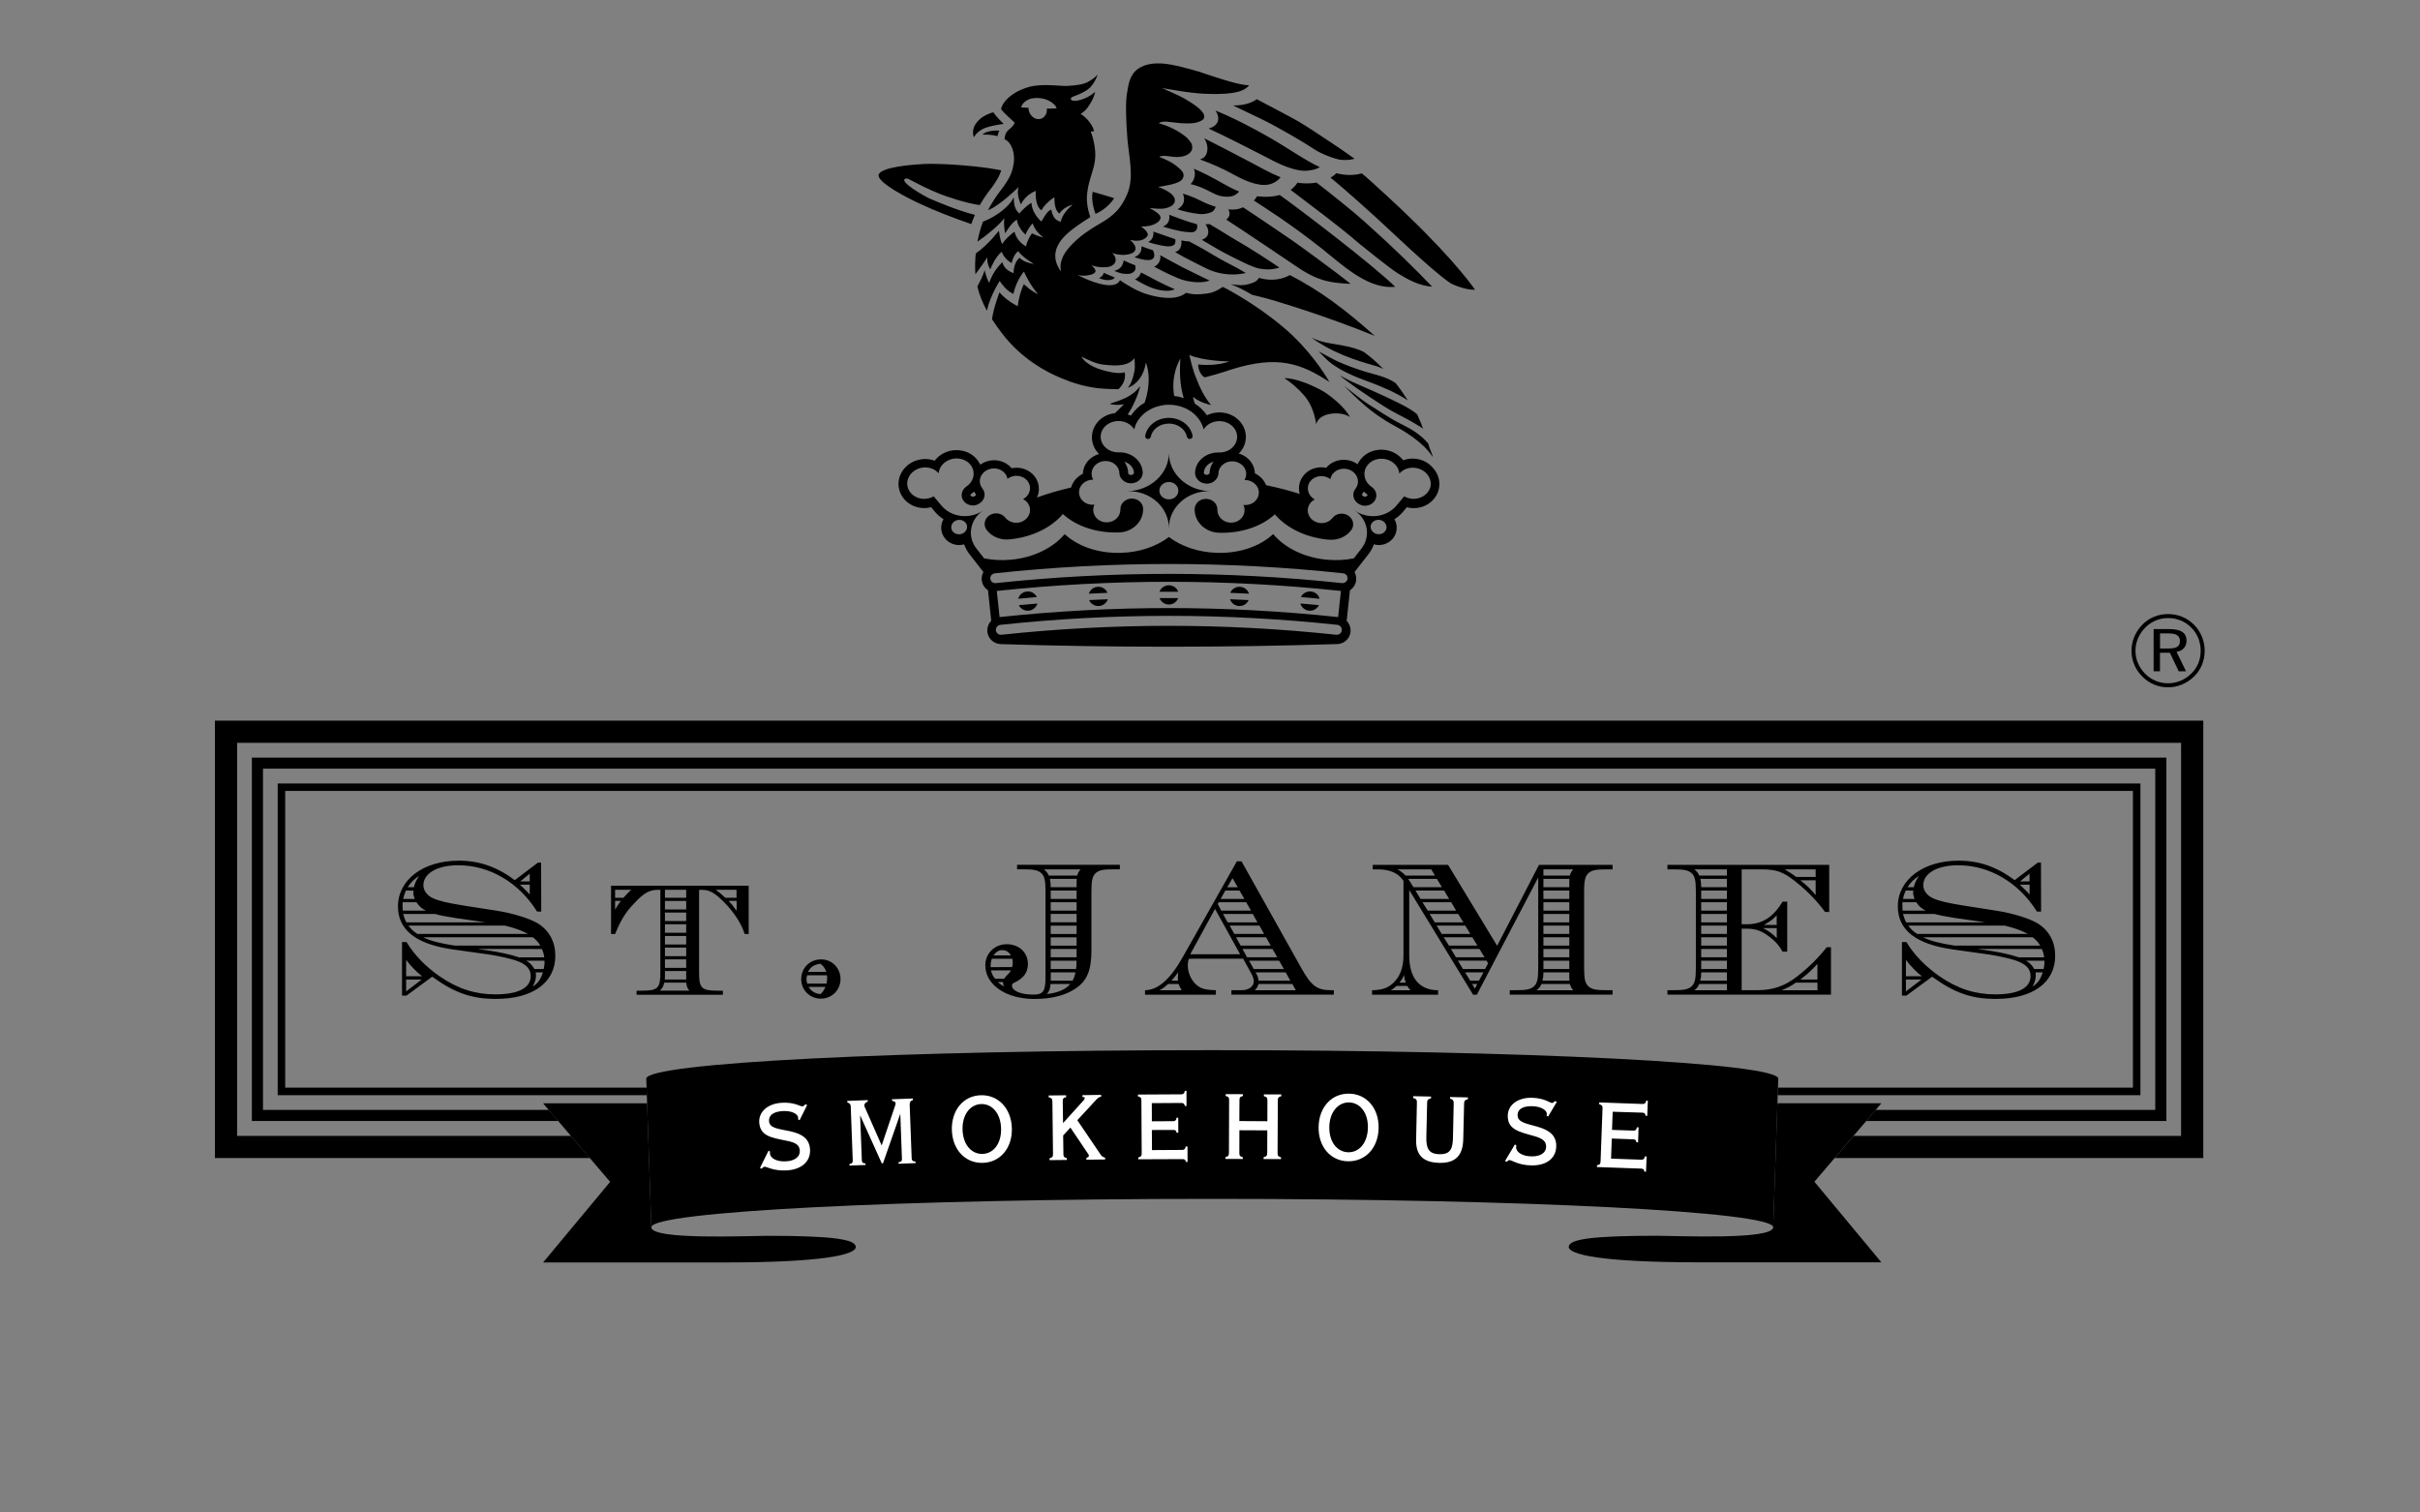
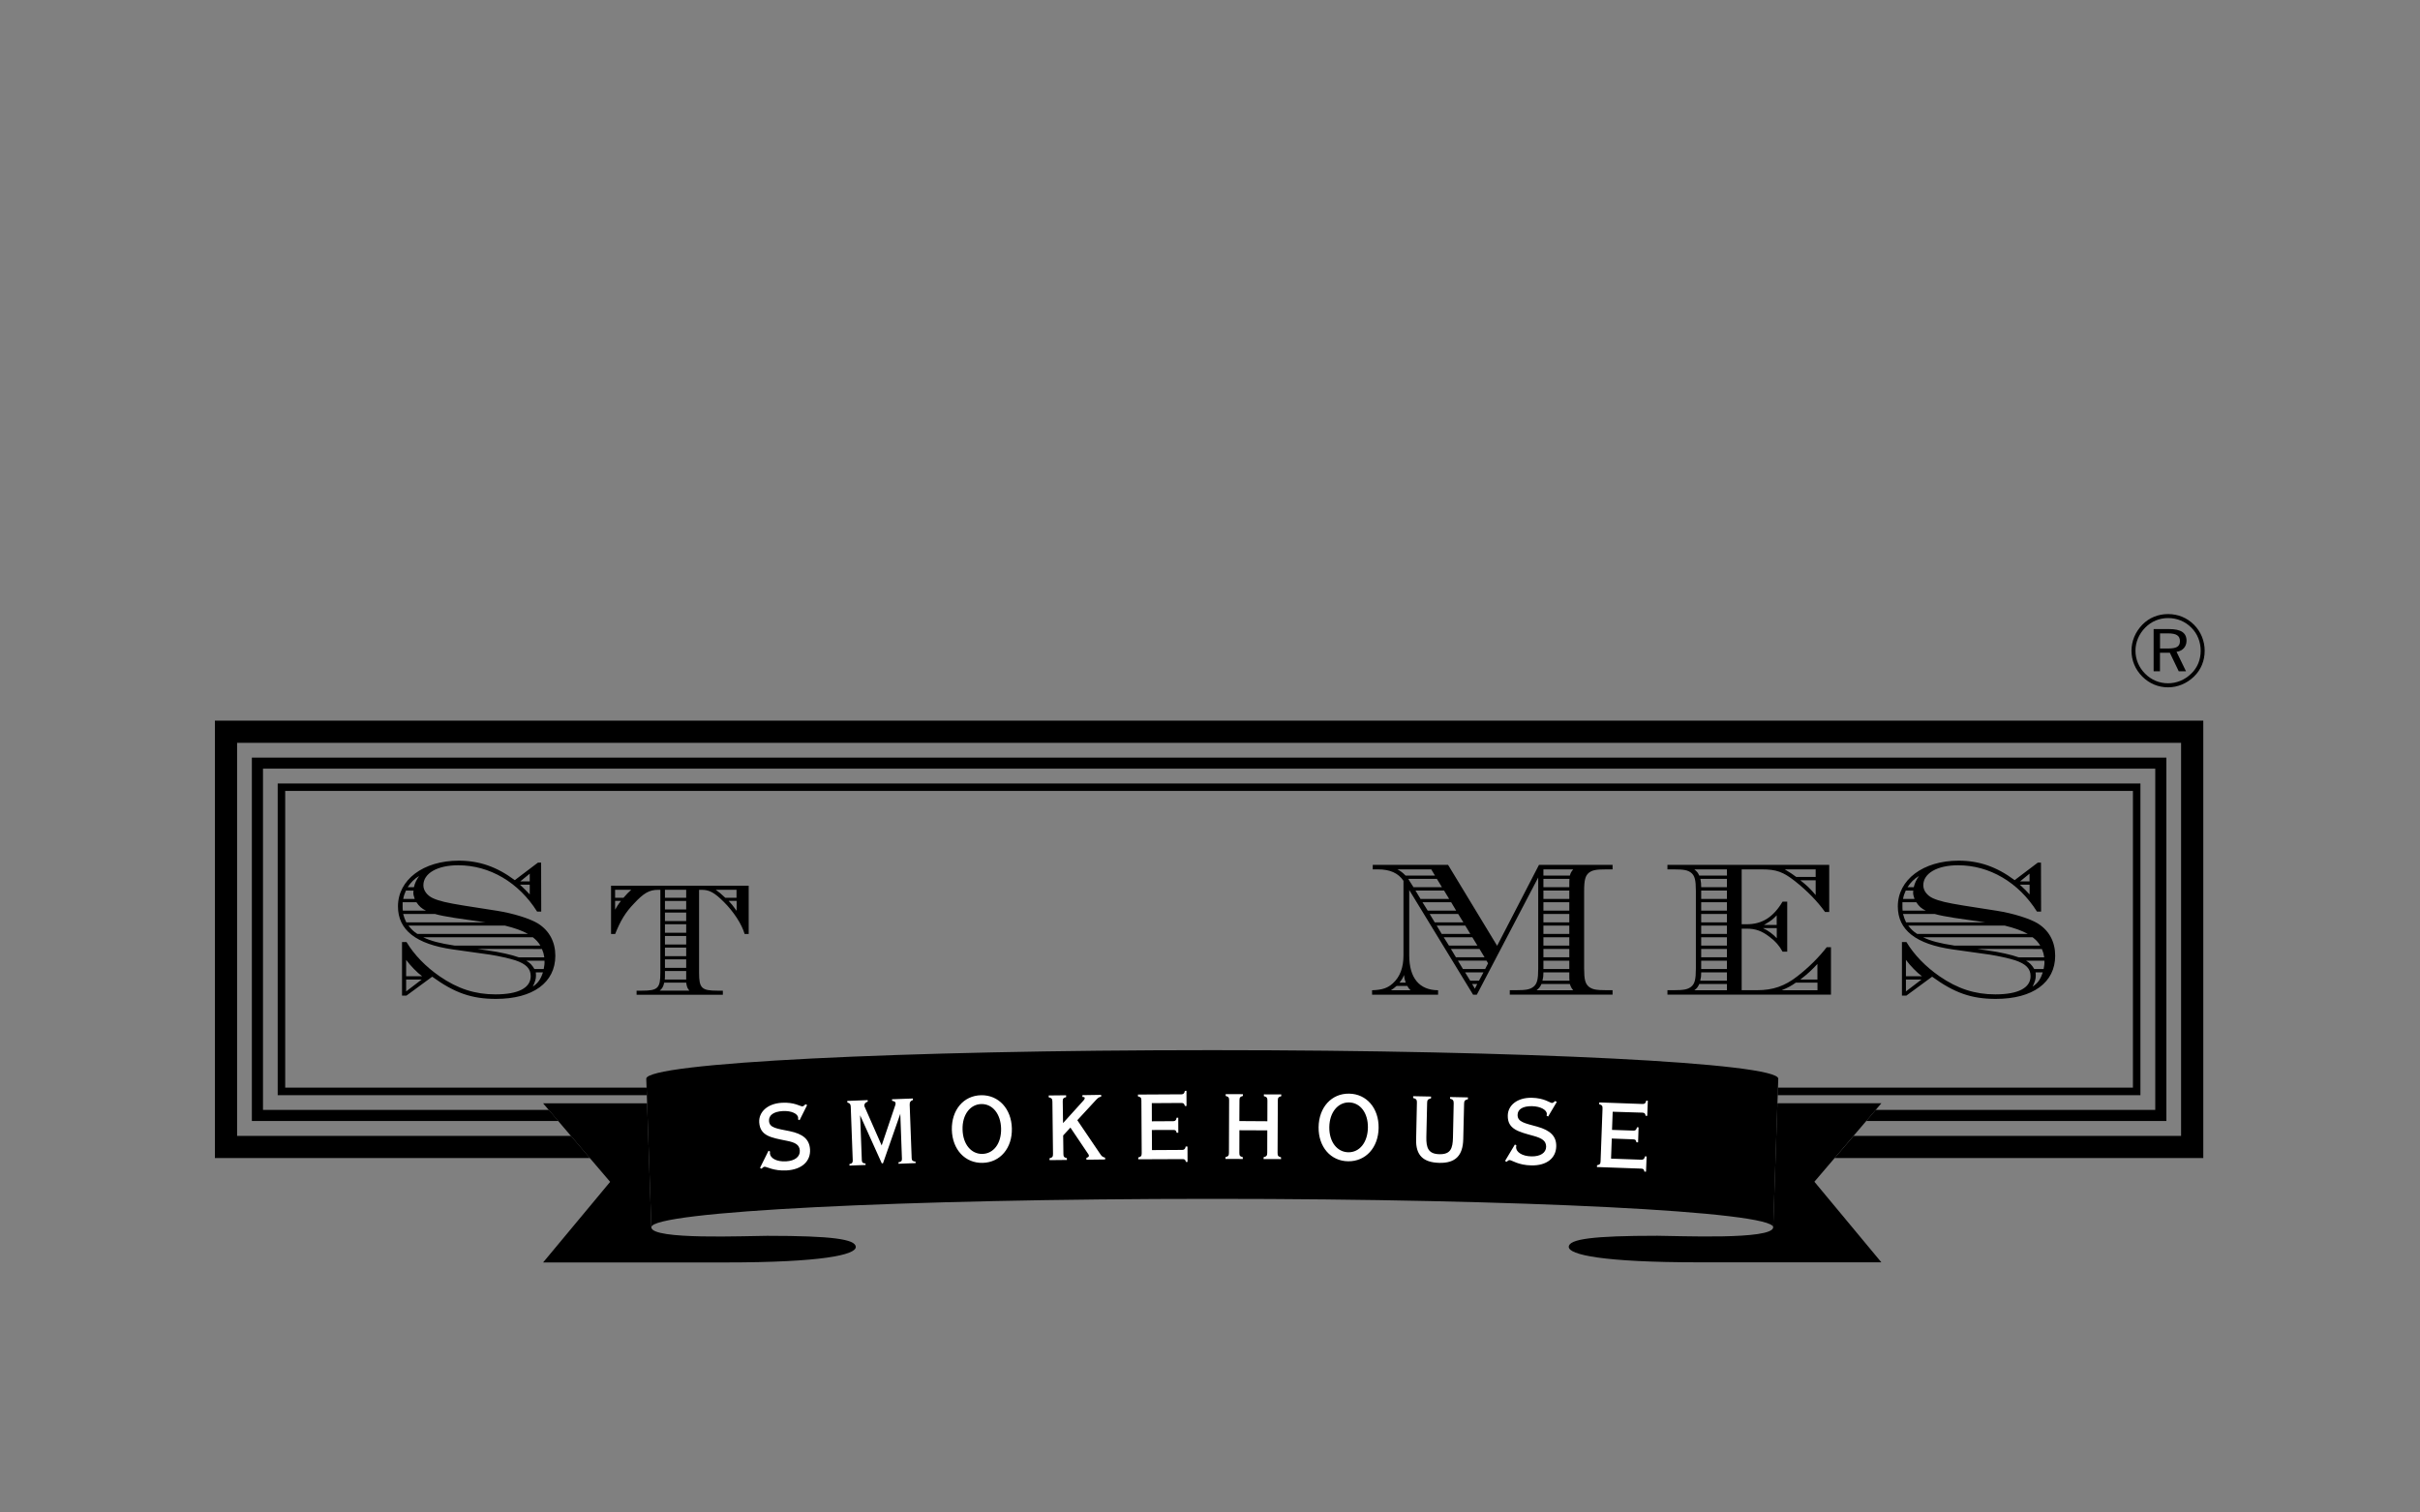
<svg xmlns="http://www.w3.org/2000/svg" version="1.1" id="Layer_1" x="0px" y="0px" viewBox="0 0 400 250" style="enable-background:new 0 0 400 250;" xml:space="preserve">
  <rect x="0" y="0" width="400" height="250" fill="#808080" stroke="none" />
  <style type="text/css">
	.st0{fill:none;}
	.st1{fill:#FFFFFF;}
</style>
  <g>
    <g>
-       <path class="st0" d="M352.55,130.73H47.14v49.05h59.72l-0.05-1.49c0-2.61,41.89-4.72,93.56-4.72s93.55,2.12,93.55,4.72l-0.05,1.49    h58.68V130.73z" />
      <polygon points="39.19,187.75 39.19,122.78 360.51,122.78 360.51,187.75 306.39,187.75 303.25,191.41 364.18,191.41     364.18,119.11 35.52,119.11 35.52,191.41 97.5,191.41 94.37,187.75   " />
      <polygon points="46.52,183.46 43.47,183.46 43.47,180.4 43.47,130.12 43.47,127.05 46.52,127.05 353.17,127.05 356.24,127.05     356.24,130.12 356.24,180.4 356.24,183.46 353.17,183.46 310.03,183.46 308.47,185.29 353.17,185.29 358.08,185.29 358.08,180.4     358.08,130.12 358.08,125.23 353.17,125.23 46.52,125.23 41.63,125.23 41.63,130.12 41.63,180.4 41.63,185.29 46.52,185.29     92.28,185.29 90.71,183.46   " />
      <polygon points="47.14,179.78 47.14,130.73 352.55,130.73 352.55,179.78 293.87,179.78 293.83,181.02 353.79,181.02 353.79,129.5     45.9,129.5 45.9,181.02 106.91,181.02 106.87,179.78   " />
    </g>
    <path d="M126.81,204.27c-3.26,0-19.15,0.72-19.15-1.41l-0.7-20.49H89.77l11.08,12.98l-11.08,13.32c0,0,17.81,0,30.2,0   c15.89,0,21.48-1.26,21.48-2.55C141.46,204.82,137.52,204.27,126.81,204.27z" />
    <path d="M310.97,182.36h-17.18l-0.7,20.49c0,2.14-15.88,1.41-19.15,1.41c-10.7,0-14.64,0.55-14.64,1.84s5.6,2.55,21.48,2.55   c12.39,0,30.19,0,30.19,0l-11.07-13.32L310.97,182.36z" />
    <path d="M293.09,202.85c0-2.58-41.51-4.69-92.71-4.69c-51.21,0-92.72,2.1-92.72,4.69l-0.84-24.55c0-2.61,41.89-4.72,93.56-4.72   s93.55,2.12,93.55,4.72L293.09,202.85z" />
    <g>
      <path class="st1" d="M130.52,186.97c-2.12-0.43-3.34-0.53-3.41-1.69c-0.05-0.94,0.73-1.54,2.27-1.63    c1.46-0.08,2.51,0.45,2.55,1.12c0.01,0.07-0.01,0.17-0.03,0.25l0.26,0.14l1.25-2.5l-0.26-0.14c-0.21,0.21-0.37,0.35-0.53,0.35    c-0.32,0.03-1.31-0.72-3.41-0.59c-2.4,0.14-3.81,1.56-3.72,3.22c0.14,2.28,1.99,2.54,4.5,3.05c1.46,0.28,2.15,0.66,2.21,1.63    c0.06,1.02-0.82,1.7-2.28,1.78c-1.54,0.09-2.61-0.52-2.66-1.31c-0.01-0.1,0.01-0.2,0.03-0.3l-0.26-0.15l-1.41,2.84l0.25,0.14    c0.21-0.21,0.35-0.32,0.51-0.33c0.34-0.02,1.51,0.73,3.64,0.61c2.55-0.15,3.99-1.54,3.87-3.49    C133.78,188.29,132.69,187.42,130.52,186.97z M162.16,181.03c-2.9,0.06-4.9,2.44-4.83,5.72c0.08,3.27,2.21,5.53,5.09,5.46    c2.9-0.06,4.91-2.45,4.83-5.69C167.18,183.28,165.06,180.97,162.16,181.03z M162.38,190.73c-1.83,0.04-3.23-1.57-3.28-4.05    c-0.06-2.43,1.26-4.15,3.1-4.19c1.85-0.04,3.21,1.62,3.27,4.05C165.52,189.02,164.22,190.69,162.38,190.73z M181.83,190.71    l-3.76-5.55l3.08-3.34c0.25-0.25,0.42-0.48,0.86-0.55v-0.3l-3.1,0.05v0.29c0.28,0.02,0.39,0.05,0.39,0.19    c0.01,0.07-0.06,0.23-0.19,0.38l-3.4,3.76l-0.05-3.58c-0.01-0.47,0.1-0.59,0.56-0.72v-0.3l-2.88,0.03v0.3    c0.47,0.12,0.6,0.24,0.61,0.71l0.1,8.65c0.01,0.47-0.11,0.6-0.58,0.73l0.01,0.3l2.87-0.03l-0.01-0.3    c-0.47-0.12-0.57-0.24-0.57-0.72l-0.04-3.03l1.2-1.3l2.98,4.43c0.05,0.07,0.07,0.15,0.07,0.23c0,0.17-0.12,0.23-0.41,0.35v0.3    l3.1-0.04l-0.01-0.3C182.23,191.25,182.05,191.06,181.83,190.71z M150.69,191.46l-0.33-8.86c-0.01-0.45,0.12-0.63,0.54-0.78    l-0.01-0.25l-3.45,0.13l0.01,0.25c0.39,0.08,0.57,0.17,0.58,0.42c0,0.1-0.02,0.23-0.06,0.33l-2.24,6.63l-2.84-6.45    c-0.03-0.05-0.03-0.1-0.03-0.14c-0.01-0.25,0.17-0.54,0.57-0.65l-0.01-0.25l-3.37,0.13v0.25c0.46,0.15,0.56,0.33,0.57,0.75    l0.33,8.85c0.01,0.37-0.15,0.53-0.55,0.59l0.01,0.25l2.66-0.1l-0.01-0.25c-0.45-0.03-0.6-0.17-0.61-0.55l-0.28-7.41l3.58,7.94    l0.2-0.01l2.86-8.18l0.27,7.42c0.01,0.39-0.13,0.53-0.57,0.59l0.01,0.25l2.82-0.11l-0.01-0.25    C150.91,191.99,150.7,191.82,150.69,191.46z M222.98,180.77c-2.9-0.04-4.99,2.27-5.03,5.54c-0.04,3.28,2.01,5.61,4.89,5.64    c2.9,0.03,4.99-2.27,5.03-5.52C227.92,183.18,225.88,180.8,222.98,180.77z M222.87,190.46c-1.84-0.03-3.18-1.68-3.15-4.16    c0.03-2.43,1.42-4.1,3.25-4.08c1.86,0.03,3.16,1.72,3.13,4.16C226.06,188.86,224.7,190.48,222.87,190.46z M195.98,189.5    c-0.05,0.39-0.24,0.57-0.56,0.57l-5.01,0.03l-0.02-3.32l3.52-0.01c0.37-0.01,0.5,0.09,0.57,0.46h0.28l-0.01-2.48h-0.27    c-0.05,0.39-0.22,0.57-0.54,0.57l-3.55,0.02l-0.01-3l4.89-0.03c0.37,0,0.5,0.13,0.57,0.5l0.28-0.01l-0.01-2.5l-0.27,0.01    c-0.05,0.39-0.23,0.57-0.55,0.57l-7.2,0.04v0.3c0.48,0.12,0.57,0.24,0.57,0.72l0.05,8.66c0,0.47-0.1,0.59-0.57,0.72v0.3l7.3-0.03    c0.37,0,0.5,0.09,0.57,0.46h0.28l-0.01-2.53L195.98,189.5L195.98,189.5z M271.45,183.91c0.37,0.01,0.5,0.14,0.55,0.52l0.27,0.01    l0.1-2.5l-0.27-0.01c-0.06,0.39-0.26,0.56-0.57,0.55l-7.19-0.26l-0.01,0.3c0.47,0.14,0.57,0.26,0.55,0.74l-0.32,8.65    c-0.01,0.47-0.12,0.59-0.59,0.7l-0.01,0.29l7.29,0.26c0.37,0.01,0.49,0.12,0.55,0.5l0.27,0.01l0.1-2.52l-0.28-0.01    c-0.06,0.4-0.26,0.56-0.59,0.55l-5.01-0.18l0.12-3.32l3.52,0.13c0.37,0.01,0.49,0.12,0.55,0.49l0.28,0.01l0.08-2.48l-0.27-0.01    c-0.07,0.39-0.24,0.56-0.57,0.55l-3.55-0.12l0.11-3L271.45,183.91z M255.89,184.55l1.43-2.41l-0.25-0.15    c-0.23,0.2-0.41,0.32-0.55,0.32c-0.32-0.01-1.25-0.82-3.36-0.86c-2.41-0.03-3.92,1.27-3.94,2.94c-0.05,2.27,1.79,2.68,4.26,3.36    c1.43,0.4,2.08,0.83,2.08,1.8c-0.02,1.01-0.96,1.61-2.41,1.59c-1.55-0.02-2.57-0.72-2.56-1.51c0-0.09,0.03-0.19,0.06-0.29    l-0.25-0.17l-1.63,2.72l0.24,0.15c0.23-0.19,0.37-0.3,0.52-0.29c0.35,0.01,1.45,0.85,3.59,0.88c2.54,0.05,4.08-1.21,4.11-3.17    c0.03-1.66-0.99-2.63-3.12-3.23c-2.07-0.57-3.28-0.77-3.27-1.94c0.01-0.94,0.85-1.47,2.38-1.45c1.46,0.03,2.47,0.64,2.46,1.31    c0,0.07-0.03,0.17-0.05,0.25L255.89,184.55z M208.9,181.18c0.47,0.13,0.59,0.25,0.59,0.72l-0.01,3.43l-4.63-0.03l0.02-3.43    c0-0.46,0.1-0.59,0.57-0.72v-0.29l-2.85-0.01v0.3c0.47,0.13,0.57,0.25,0.57,0.72l-0.03,8.67c0,0.47-0.1,0.59-0.57,0.72v0.3    l2.86,0.01v-0.3c-0.48-0.13-0.57-0.25-0.57-0.72l0.01-3.73l4.61,0.02l-0.01,3.72c0,0.47-0.13,0.59-0.6,0.72v0.3l2.88,0.01v-0.3    c-0.47-0.12-0.57-0.25-0.57-0.72l0.04-8.66c0-0.47,0.1-0.59,0.57-0.72v-0.29l-2.87-0.01L208.9,181.18L208.9,181.18z M239.67,181.6    c0.47,0.11,0.61,0.29,0.61,0.74l-0.12,5.68c-0.04,1.81-0.39,2.79-2.23,2.76c-1.83-0.04-2.21-1.02-2.17-2.85l0.13-5.67    c0.01-0.45,0.14-0.59,0.64-0.71l0.01-0.3l-2.96-0.06v0.3c0.47,0.11,0.64,0.29,0.62,0.74l-0.13,6.15    c-0.06,2.56,1.16,3.76,3.83,3.83c2.7,0.06,3.9-1.23,3.96-3.93l0.14-5.88c0.01-0.45,0.14-0.59,0.63-0.71v-0.3l-2.94-0.06    L239.67,181.6z" />
    </g>
    <g>
      <path d="M89.46,150.68h-0.68c-3.03-4.83-7.85-7.66-13.04-7.66c-3.44,0-5.76,1.32-5.76,3.31c0,0.87,0.61,1.68,1.57,2.13    c1.06,0.48,2.32,0.77,5.09,1.22l5.5,0.86c2.7,0.42,5.54,1.32,6.82,2.13c1.83,1.16,2.83,3.02,2.83,5.3c0,4.44-3.7,7.14-9.82,7.14    c-4.02,0-6.85-1-10.53-3.67l-4.25,3.12h-0.74v-8.85h0.74c1.28,2.12,3.15,4.05,5.47,5.66c2.99,2.06,5.86,2.99,9.23,2.99    c3.77,0,5.83-1.06,5.83-3.02c0-1.22-0.74-2-2.54-2.61c-0.87-0.29-2.9-0.74-4.15-0.93l-6.18-0.87c-6.11-0.87-9.07-3.22-9.07-7.11    c0-4.41,4.18-7.56,10.04-7.56c3.38,0,6.27,0.99,9.27,3.22l3.83-2.9h0.52L89.46,150.68L89.46,150.68z M66.55,149.13v0.65    c0,0.22,0,0.41,0.03,0.74h3.83c-0.71-0.33-1.13-0.72-1.58-1.39L66.55,149.13L66.55,149.13z M67.1,147.2    c-0.23,0.52-0.35,0.83-0.45,1.39h1.9c-0.16-0.48-0.23-0.71-0.23-1.03c0-0.06,0-0.19,0.04-0.35L67.1,147.2L67.1,147.2z     M66.64,151.07c0.19,0.68,0.23,0.77,0.52,1.39h13.1l-5.12-0.74c-1.23-0.19-2.61-0.45-3.25-0.65H66.64z M69.77,161.36    c-0.81-0.58-1.93-1.74-2.64-2.7v2.7H69.77z M67.13,163.87l2.57-1.96h-2.57V163.87z M68.41,146.65c0.19-0.74,0.42-1.22,0.87-1.86    c-0.8,0.48-1.35,1.03-1.9,1.86H68.41z M67.51,152.99c0.52,0.65,0.84,0.97,1.48,1.38h18.28c-0.96-0.54-2.22-0.99-3.83-1.38H67.51z     M69.95,154.92c1.25,0.61,2.67,0.99,5.21,1.38h14.16c-0.35-0.57-0.68-0.93-1.25-1.38H69.95z M78.9,156.85l1.61,0.23    c2.09,0.28,4.08,0.74,5.25,1.16h4.21c-0.1-0.61-0.16-0.83-0.39-1.38L78.9,156.85L78.9,156.85z M85.95,146.23    c0.48,0.45,0.55,0.52,0.93,0.9l0.68,0.71v-1.61H85.95z M87.56,144.41l-1.57,1.28h1.57V144.41z M86.98,158.79    c0.61,0.35,0.96,0.71,1.35,1.38h1.54c0.1-0.52,0.16-0.87,0.13-1.38H86.98z M88.56,160.73c0.03,0.25,0.03,0.45,0.03,0.57    c0,0.52-0.16,1.03-0.52,1.77c0.83-0.55,1.28-1.16,1.67-2.34L88.56,160.73L88.56,160.73z" />
      <path d="M123.75,154.38h-0.67c-0.48-1.64-1.81-3.67-3.41-5.27c-1.57-1.57-2.41-2.03-3.67-2.03h-0.45v13.71    c0,2.54,0.42,2.96,3.03,2.96h0.9v0.68h-14.26v-0.68h0.9c2.61,0,3.03-0.41,3.03-2.96v-13.71h-0.39c-1.45,0-2.38,0.55-3.99,2.29    c-1.39,1.45-2.19,2.76-3.09,5.01h-0.68v-7.98h22.75v7.98H123.75z M103.06,148.39c0.52-0.61,0.87-0.96,1.28-1.32h-2.67v1.32H103.06    z M101.67,148.91v1.45c0.29-0.51,0.48-0.84,0.97-1.45H101.67z M109.79,162.42c-0.16,0.67-0.32,0.97-0.74,1.32h4.89    c-0.35-0.41-0.42-0.68-0.52-1.32H109.79z M113.42,161.91v-1.41h-3.51v0.64c0,0.33,0,0.45-0.03,0.77H113.42z M113.42,148.39v-1.32    h-3.51v1.32H113.42z M113.42,150.33v-1.41h-3.51v1.41H113.42z M113.42,152.25v-1.41h-3.51v1.41H113.42z M113.42,154.18v-1.41    h-3.51v1.41H113.42z M113.42,156.12v-1.41h-3.51v1.41H113.42z M113.42,158.05v-1.42h-3.51v1.42H113.42z M113.42,159.98v-1.41    h-3.51v1.41H113.42z M121.75,147.07h-3.45c0.52,0.36,0.87,0.65,1.58,1.32h1.86V147.07z M120.44,148.91    c0.42,0.45,0.74,0.83,1.32,1.64v-1.64H120.44z" />
-       <path d="M138.93,161.82c0,1.83-1.45,3.25-3.25,3.25c-1.81,0-3.25-1.42-3.25-3.21c0-1.86,1.41-3.28,3.28-3.28    C137.51,158.56,138.93,160.01,138.93,161.82z M133.4,161.21c-0.06,0.28-0.1,0.51-0.1,0.7c0,0.16,0.03,0.32,0.13,0.67h3.19    c0.06-0.39,0.1-0.58,0.1-0.87c0-0.13,0-0.29-0.03-0.51L133.4,161.21L133.4,161.21z M136.58,160.65c-0.19-0.57-0.45-0.96-0.97-1.35    c-0.99,0.1-1.67,0.55-2.06,1.35H136.58z M133.65,163.13c0.48,0.74,1,1.06,1.96,1.19c0.42-0.39,0.52-0.55,0.83-1.19H133.65z" />
-       <path d="M180.4,157.05c0,3.25-0.68,4.99-2.51,6.27c-1.71,1.19-4.02,1.8-6.92,1.8c-4.7,0-8.11-2.35-8.11-5.57    c0-1.96,1.55-3.48,3.54-3.48c2.03,0,3.5,1.36,3.5,3.25c0,1.45-0.7,2.38-2.28,3.12c-0.29,0.13-0.35,0.23-0.35,0.48    c0,0.87,1.48,1.48,3.54,1.48c1.61,0,2-0.55,2-2.86v-14.29c0-1.79-0.19-2.51-0.77-2.99c-0.58-0.45-1.19-0.57-2.9-0.57h-1.03v-0.75    h16.99v0.75h-1.03c-1.71,0-2.32,0.12-2.9,0.57c-0.58,0.48-0.77,1.2-0.77,2.99V157.05L180.4,157.05z M167.3,159.85    c0.06-0.35,0.1-0.52,0.1-0.7c0-0.17-0.03-0.35-0.06-0.68h-3.41c-0.16,0.52-0.19,0.77-0.19,1.16v0.23L167.3,159.85L167.3,159.85z     M165.98,161.78c0.16-0.26,0.23-0.35,0.55-0.67c0.35-0.36,0.38-0.39,0.58-0.72h-3.32c0.16,0.61,0.26,0.83,0.68,1.38L165.98,161.78    L165.98,161.78z M167.11,157.92c-0.42-0.61-0.81-0.87-1.42-0.87c-0.61,0-0.99,0.22-1.48,0.87H167.11z M164.95,162.33    c0.29,0.29,0.48,0.42,0.97,0.72c-0.1-0.33-0.1-0.39-0.13-0.72H164.95z M178.05,144.73c0.13-0.45,0.19-0.58,0.55-1.03h-6.05    c0.45,0.38,0.55,0.52,0.81,1.03H178.05z M173.64,162.65c-0.06,0.83-0.19,1.16-0.61,1.65c1.74-0.17,3.12-0.74,3.86-1.65H173.64z     M177.95,146.65v-0.35c0-0.68,0-0.74,0.03-1.03h-4.44c0.1,0.61,0.13,0.74,0.13,1.38H177.95z M177.95,148.59v-1.39h-4.28v1.39    H177.95z M177.95,150.52v-1.39h-4.28v1.39H177.95z M177.95,152.45v-1.39h-4.28v1.39H177.95z M177.95,154.38v-1.38h-4.28v1.38    H177.95z M177.95,156.31v-1.38h-4.28v1.38H177.95z M177.95,158.23v-0.64v-0.74h-4.28v1.38L177.95,158.23L177.95,158.23z     M177.86,160.17c0.06-0.48,0.06-0.55,0.06-0.9l0.03-0.48h-4.28v1.38H177.86z M177.28,162.1c0.26-0.48,0.35-0.77,0.48-1.37h-4.08    v1.37H177.28z" />
-       <path d="M196.52,158.47c-0.16,0.45-0.19,0.71-0.19,1.13c0,1.54,0.94,3.12,2.16,3.67c0.58,0.26,1.13,0.35,2.48,0.41v0.74h-11.71    v-0.74c2.19-0.06,4.19-1.83,6.27-5.54l8.91-15.77h0.77l10.04,17.92c1.55,2.7,2.48,3.38,4.77,3.38h0.45v0.74h-16.93v-0.74h1.67    c1.19,0,2.03-0.61,2.03-1.48c0-0.29-0.13-0.74-0.35-1.16l-1.41-2.57L196.52,158.47L196.52,158.47z M193.07,162.65    c-0.61,0.55-0.86,0.74-1.41,1.03h3.67c-0.26-0.39-0.35-0.61-0.52-1.03H193.07z M194.71,162.1c-0.03-0.23-0.03-0.29-0.03-0.45    c0-0.19,0.03-0.52,0.06-0.93c-0.48,0.67-0.71,0.93-1.12,1.37L194.71,162.1L194.71,162.1z M200.83,150.23l-4.09,7.5h8.24    L200.83,150.23z M205.98,149.13h-4.54l-0.16,0.29l0.58,1.1h4.92L205.98,149.13z M204.88,147.2h-2.35l-0.77,1.39h3.93L204.88,147.2    z M207.07,151.07h-4.92l0.77,1.39h4.92L207.07,151.07z M203.72,145.15l-0.87,1.51h1.74L203.72,145.15z M208.17,152.99h-4.92    l0.77,1.38h4.92L208.17,152.99z M209.26,154.92h-4.96l0.77,1.38h4.96L209.26,154.92z M210.32,156.85h-4.96l0.77,1.38h4.99    L210.32,156.85z M211.42,158.79h-4.96l0.77,1.38h4.99L211.42,158.79z M208.01,162.65c-0.1,0.42-0.26,0.68-0.61,1.03h6.79    l-0.58-1.03H208.01z M212.51,160.73h-4.99l0.16,0.25c0.26,0.51,0.29,0.64,0.35,1.12h5.25L212.51,160.73z" />
      <path d="M244.1,164.42h-0.61l-10.56-17.31v10.78c0,3.76,1.65,5.76,4.77,5.79v0.74h-10.91v-0.74c1.67-0.06,2.57-0.35,3.45-1.16    c1.16-1.06,1.74-2.57,1.74-4.63v-12.3c-0.87-1.28-2.22-1.89-4.21-1.89h-0.87v-0.75h12.45l8.11,13.38l6.92-13.38h12.16v0.75h-1.03    c-1.71,0-2.32,0.12-2.9,0.57c-0.57,0.48-0.77,1.2-0.77,2.99v12.84c0,1.8,0.19,2.5,0.77,2.99c0.58,0.45,1.19,0.58,2.9,0.58h1.03    v0.74h-16.99v-0.74h1.03c1.71,0,2.32-0.13,2.9-0.58c0.58-0.48,0.77-1.19,0.77-2.99v-15.06L244.1,164.42z M230.84,162.97    c-0.45,0.39-0.55,0.45-0.94,0.71h3.25c-0.25-0.25-0.32-0.32-0.54-0.71H230.84z M236.57,143.7h-5.6c0.55,0.28,0.87,0.52,1.36,1.03    h4.86L236.57,143.7z M232.35,162.42c-0.16-0.48-0.23-0.74-0.29-1.26c-0.19,0.52-0.32,0.71-0.74,1.26H232.35z M232.77,145.27    l0.19,0.32c0.19,0.29,0.35,0.55,0.52,0.81l0.16,0.25h4.7l-0.84-1.38H232.77z M233.96,147.2l0.84,1.39h4.73l-0.84-1.39H233.96z     M235.12,149.13l0.87,1.39h4.7l-0.83-1.39H235.12z M236.31,151.07l0.84,1.39h4.73l-0.86-1.39H236.31z M237.47,152.99l0.83,1.38    h4.73l-0.84-1.38H237.47z M238.63,154.92l0.87,1.38h4.7l-0.84-1.38H238.63z M239.82,156.85l0.83,1.38h4.73l-0.84-1.38H239.82z     M240.98,158.79l0.83,1.38h3.67l0.48-0.94l-0.26-0.45H240.98z M242.17,160.73l0.84,1.37h1.45l0.74-1.37H242.17z M243.33,162.65    l0.45,0.77l0.39-0.77H243.33z M254.79,162.65c-0.23,0.48-0.35,0.65-0.81,1.03h6.05c-0.32-0.41-0.39-0.55-0.55-1.03H254.79z     M255.11,160.73c0,0.64-0.03,0.77-0.16,1.37h4.47c-0.03-0.29-0.03-0.35-0.03-1.03v-0.35H255.11z M259.48,144.73    c0.13-0.45,0.19-0.58,0.55-1.03h-4.92v1.03H259.48z M255.11,145.27v1.38h4.28v-0.35c0-0.68,0-0.74,0.03-1.03H255.11z     M255.11,147.2v1.39h4.28v-1.39H255.11z M255.11,149.13v1.39h4.28v-1.39H255.11z M255.11,151.07v1.39h4.28v-1.39H255.11z     M255.11,152.99v1.38h4.28v-1.38H255.11z M255.11,154.92v1.38h4.28v-1.38H255.11z M255.11,156.85v1.38h4.28v-1.38H255.11z     M255.11,158.79v1.38h4.28v-1.38H255.11z" />
      <path d="M302.37,150.74h-0.71c-1.32-1.83-2.96-3.5-4.99-5.11c-1.93-1.51-3.06-1.93-5.41-1.93h-3.38v9.07h0.84    c2.54,0,4.38-1.16,5.92-3.74h0.77v8.27h-0.77c-0.55-0.99-1.19-1.74-2.16-2.45c-1.28-0.99-2.32-1.35-3.76-1.35h-0.84v10.17h2.54    c2.63,0,4.6-0.68,6.69-2.32c1.86-1.45,3.51-3.09,4.83-4.79h0.7v7.85h-27.03v-0.74h1.03c1.71,0,2.32-0.13,2.9-0.58    c0.58-0.48,0.77-1.19,0.77-2.99v-12.84c0-1.79-0.19-2.51-0.77-2.99c-0.58-0.45-1.19-0.57-2.9-0.57h-1.03v-0.75h26.74v7.79H302.37z     M285.44,143.7h-5.38c0.45,0.38,0.58,0.52,0.81,1.03h4.58L285.44,143.7L285.44,143.7z M280.87,162.65    c-0.23,0.48-0.32,0.65-0.81,1.03h5.38v-1.03H280.87z M281.19,160.73c0,0.67-0.03,0.79-0.16,1.37h4.41v-1.37H281.19z     M281.06,145.27c0.1,0.61,0.13,0.77,0.13,1.38h4.25v-1.38H281.06z M281.19,147.2v1.39h4.25v-1.39H281.19z M281.19,149.13v1.39    h4.25v-1.39H281.19z M281.19,151.07v1.39h4.25v-1.39H281.19z M281.19,152.99v1.38h4.25v-1.38H281.19z M281.19,154.92v1.38h4.25    v-1.38H281.19z M281.19,156.85v1.38h4.25v-1.38H281.19z M281.19,158.79v1.38h4.25v-1.38H281.19z M291.4,153.41    c0.83,0.39,1.67,0.99,2.28,1.67v-1.67H291.4z M293.67,152.9v-1.61c-0.65,0.68-0.81,0.81-1.86,1.45l-0.26,0.15H293.67z     M296.83,162.42c-0.77,0.55-1.32,0.84-2.34,1.26h5.92v-1.26H296.83z M300.11,143.7H295c0.81,0.48,1.26,0.77,1.9,1.25h3.21V143.7    L300.11,143.7z M297.57,145.5c1.06,0.83,1.67,1.41,2.54,2.45v-2.45H297.57z M300.4,161.91v-2.58c-0.96,1.03-1.57,1.61-2.83,2.58    H300.4z" />
      <path d="M337.37,150.68h-0.68c-3.03-4.83-7.85-7.66-13.03-7.66c-3.45,0-5.76,1.32-5.76,3.31c0,0.87,0.61,1.68,1.57,2.13    c1.06,0.48,2.32,0.77,5.08,1.22l5.5,0.86c2.7,0.42,5.54,1.32,6.82,2.13c1.84,1.16,2.83,3.02,2.83,5.3c0,4.44-3.7,7.14-9.82,7.14    c-4.02,0-6.85-1-10.52-3.67l-4.25,3.12h-0.74v-8.85h0.74c1.28,2.12,3.15,4.05,5.47,5.66c2.99,2.06,5.86,2.99,9.23,2.99    c3.76,0,5.82-1.06,5.82-3.02c0-1.22-0.74-2-2.54-2.61c-0.86-0.29-2.9-0.74-4.15-0.93l-6.18-0.87c-6.11-0.87-9.07-3.22-9.07-7.11    c0-4.41,4.18-7.56,10.04-7.56c3.38,0,6.27,0.99,9.27,3.22l3.83-2.9h0.52L337.37,150.68L337.37,150.68z M314.45,149.13v0.65    c0,0.22,0,0.41,0.03,0.74h3.83c-0.71-0.33-1.13-0.72-1.57-1.39L314.45,149.13L314.45,149.13z M315,147.2    c-0.23,0.52-0.35,0.83-0.45,1.39h1.9c-0.16-0.48-0.23-0.71-0.23-1.03c0-0.06,0-0.19,0.03-0.35L315,147.2L315,147.2z     M314.55,151.07c0.19,0.68,0.23,0.77,0.51,1.39h13.1l-5.12-0.74c-1.23-0.19-2.61-0.45-3.25-0.65H314.55z M317.67,161.36    c-0.81-0.58-1.93-1.74-2.64-2.7v2.7H317.67z M315.03,163.87l2.57-1.96h-2.57V163.87z M316.32,146.65    c0.19-0.74,0.42-1.22,0.87-1.86c-0.81,0.48-1.36,1.03-1.9,1.86H316.32z M315.41,152.99c0.51,0.65,0.84,0.97,1.48,1.38h18.28    c-0.96-0.54-2.22-0.99-3.83-1.38H315.41z M317.86,154.92c1.26,0.61,2.67,0.99,5.21,1.38h14.16c-0.35-0.57-0.68-0.93-1.26-1.38    H317.86z M326.81,156.85l1.61,0.23c2.09,0.28,4.08,0.74,5.25,1.16h4.22c-0.1-0.61-0.16-0.83-0.39-1.38L326.81,156.85    L326.81,156.85z M333.86,146.23c0.48,0.45,0.54,0.52,0.94,0.9l0.67,0.71v-1.61H333.86z M335.46,144.41l-1.57,1.28h1.57V144.41z     M334.88,158.79c0.61,0.35,0.96,0.71,1.36,1.38h1.55c0.1-0.52,0.16-0.87,0.13-1.38H334.88z M336.46,160.73    c0.03,0.25,0.03,0.45,0.03,0.57c0,0.52-0.16,1.03-0.52,1.77c0.84-0.55,1.29-1.16,1.67-2.34L336.46,160.73L336.46,160.73z" />
    </g>
-     <path d="M212.27,62.5c0.92,0.55,2.21,1.63,3.19,2.75c1.02,1.16,1.72,2.57,2.1,4.85c0.48-1.98,4.11-2.2,5.56-1.17   c-0.74-1.56-3.39-3.76-4.94-4.55C216.38,63.45,214.05,62.5,212.27,62.5z M221.46,62.06c0.48,0.45,1.12,0.86,1.5,1.17   c1.16,0.89,5.22,3.64,6.98,4.64c1.22,0.69,2.5,1.29,3.56,1.92c0.88,0.52,1.36,0.79,1.72,1.08c-0.26-0.75-0.59-1.54-0.97-2.37   c-0.43-0.4-0.94-0.72-1.46-1.03c-1.65-0.97-5.27-2.62-8.21-3.88C223.13,62.97,222.1,62.42,221.46,62.06z M205.92,45.12   c-1.86-1.14-3.65-1.9-5.44-3.01c-1.16-0.72-2.69-1.56-3.92-2.2c-0.46-0.02-0.89-0.08-1.26-0.17c-0.01-0.01-0.02-0.01-0.03-0.01   c0.01,0.1,0.01,0.21,0.01,0.32c0,0.45-0.09,0.92-0.41,1.25c-0.17,0.17-0.38,0.28-0.64,0.36c1.57,0.96,3.54,1.88,5.28,2.77   c0.66,0.34,2.31,0.94,4.27,0.94C204.46,45.36,205.19,45.29,205.92,45.12z M221.29,60.89c1.63,0.99,3.59,1.72,5.34,2.36   c1.24,0.45,4.27,1.68,6.05,2.93c-0.08-0.12-0.15-0.25-0.23-0.37c-0.57-0.9-1.16-1.73-1.75-2.48c-1.6-1.12-3.51-1.41-5.31-1.98   c-1.44-0.46-2.9-0.99-4.28-1.61c-0.66-0.3-2.21-1.15-3.15-1.66c0.36,0.38,0.79,0.81,1.1,1.13   C219.73,59.88,220.47,60.4,221.29,60.89z M208.51,49.11c1.71,0.39,10.8,3.16,18.72,6.41c-4.83-4.33-9.02-7.47-14.02-10.05   c-1.73,0.96-3.68,0.9-5.11,0.46c-0.44,0.65-0.83,0.79-1.83,1.06c-0.89,0.25-1.88,0.13-2.85-0.02c1.07,0.39,2.33,1.05,3.54,1.76   C207.48,48.87,207.99,48.99,208.51,49.11z M226.21,60.15c0.96,0.28,1.66,0.45,2.43,0.83c-1.14-1.18-2.25-2.11-3.25-2.83   c-1.68-0.79-3.35-1.04-5.25-1.35c-1.54-0.25-2.48-0.55-3.34-0.99c1.36,1.06,3.29,2.02,3.81,2.26   C222.84,59.12,224.5,59.64,226.21,60.15z M198.13,46.65c0.66,0.01,1.28-0.08,1.81-0.27c-1.26-0.61-3.87-1.88-4.54-2.23   c-1.16-0.61-2.79-1.5-3.63-1.97c0.01,0.1,0.03,0.21,0.03,0.3c0,0.69-0.37,1.31-1.03,1.6c0.85,0.46,2.26,1.2,3.88,1.88   C195.55,46.36,196.89,46.66,198.13,46.65z M192.21,37.46c0.45,0.13,0.99,0.28,1.46,0.41c1.01,0.26,2.12,0.52,3.23,0.52h0.1   c0.54-0.01,0.89-0.43,0.9-0.94c0-0.14-0.03-0.26-0.08-0.4c-0.03-0.01-0.05-0.01-0.08-0.02c-1.5-0.38-3.05-1.01-4.5-1.54   c0.04,0.13,0.05,0.27,0.05,0.41c0,0.25-0.05,0.49-0.15,0.74C192.95,37.07,192.56,37.3,192.21,37.46z M189.78,40.01   c0.41,0.14,0.86,0.27,1.02,0.3c0.74,0.18,1.47,0.36,2.19,0.41c0.05,0,0.1,0,0.14,0c0.1,0,0.19,0,0.29-0.02   c0.37-0.04,0.69-0.19,0.77-0.41c0.08-0.19,0.1-0.34,0.1-0.48c0-0.11-0.01-0.21-0.05-0.29c-0.01-0.01-0.03-0.01-0.04-0.01l0.01-0.05   c0,0,0,0,0-0.01l-0.02,0.06c-1.06-0.35-2.4-0.83-3.56-1.23c0.02,0.1,0.03,0.2,0.03,0.3c0,0.21-0.05,0.41-0.12,0.62   C190.39,39.61,190.09,39.85,189.78,40.01z M187.66,42.44c-0.05,0.03-0.1,0.05-0.15,0.06c0.08,0.03,0.15,0.06,0.24,0.08   c0.61,0.21,1.39,0.41,1.99,0.41c0.19,0,0.37-0.02,0.52-0.06c0.3-0.08,0.49-0.34,0.52-0.57c0.01-0.05,0.01-0.09,0.01-0.14   c0.01-0.28-0.1-0.61-0.22-0.86c-0.39-0.11-0.79-0.25-1.23-0.41c-0.21-0.08-0.43-0.16-0.66-0.25c0.01,0.03,0.01,0.06,0.01,0.08   c-0.01,0.29-0.04,0.54-0.1,0.72C188.39,41.99,188.03,42.28,187.66,42.44z M192.87,48.07c0.51,0,0.96-0.08,1.3-0.26   c-0.92-0.39-2.14-0.99-2.67-1.26v0.01l-0.26-0.14c-0.01-0.01-0.03-0.01-0.04-0.02c-0.86-0.46-1.73-0.91-2.59-1.36   c-0.17,0.52-0.55,0.94-1.01,1.13c0.62,0.37,1.55,0.9,2.45,1.28C190.89,47.8,191.96,48.07,192.87,48.07z M236.83,75.56   c-0.1-0.61-0.56-1.37-0.75-2.23c-1.17-1.43-2.77-2.41-4.43-3.22c-1.96-0.97-3.71-2.2-5.6-3.38c-0.72-0.45-2.8-2.12-3.89-2.95   c2,1.93,4.24,4.39,8.27,6.56C231.87,71.13,235.21,73,236.83,75.56z M203.95,17.43c-0.05,0-0.1,0-0.14,0   c0.16,0.08,0.33,0.15,0.5,0.24c1.23,0.59,2.76,1.32,3.97,1.9c2.9,1.38,7.58,4.16,8.94,5.09c1.2,0.81,3.49,1.65,4.38,1.75   c0.21,0.03,0.45,0.03,0.69,0.03c0.57,0.01,1.18-0.07,1.6-0.2c-0.27-0.19-0.67-0.48-1.14-0.81c-0.77-0.55-1.78-1.23-2.81-1.92   c-2.07-1.39-4.3-2.84-5.23-3.38l0.14-0.25l-0.15,0.24c-0.41-0.27-5.94-3.19-6.98-3.73c-0.24,0.21-0.57,0.39-0.98,0.55   c-0.52,0.21-1.14,0.37-1.74,0.43C204.61,17.42,204.26,17.43,203.95,17.43z M186.27,45.27c0.28,0.01,0.56-0.03,0.7-0.09   c0.29-0.11,0.61-0.35,0.66-0.58c0.04-0.12,0.06-0.25,0.06-0.37c0-0.14-0.03-0.27-0.06-0.38c-0.64-0.23-1.29-0.52-1.9-0.81   c-0.03,0.39-0.21,0.75-0.39,1.03c-0.24,0.35-0.63,0.53-1.01,0.65c-0.05,0.01-0.1,0.03-0.16,0.05c0.41,0.17,0.88,0.35,1.23,0.43   C185.58,45.23,185.93,45.27,186.27,45.27z M194.62,34.6c0.79,0.25,2.12,0.61,3.63,0.77c0.1,0.01,0.22,0.02,0.34,0.02   c0.68,0.01,1.66-0.21,1.98-0.56c0.18-0.19,0.3-0.41,0.37-0.65c-0.85-0.26-1.72-0.61-2.52-1.02c-0.79-0.41-1.83-0.83-2.92-1.17   c0.14,0.27,0.21,0.57,0.21,0.92c0,0.09-0.01,0.17-0.01,0.27C195.65,33.66,195.27,34.23,194.62,34.6z M223.24,46.92   c-2.37-1.94-9.22-6.91-9.8-7.28c-0.81-0.55-5.89-4.03-7.99-5.38c-0.08,0.03-0.17,0.07-0.27,0.12c-0.45,0.19-0.96,0.26-1.52,0.26   c-0.21,0-0.43-0.01-0.65-0.03c0.15,0.23,0.23,0.47,0.23,0.72c0,0.41-0.23,0.73-0.55,0.97c3.15,2.03,10.14,6.76,12.14,8.11   C218.29,46.66,220.44,46.76,223.24,46.92z M230.62,47.41c-3.74-3.67-15.84-12.87-19.09-15.18c-0.68,0.19-1.45,0.3-2.3,0.3   c-0.46,0-0.94-0.03-1.44-0.1c-0.15,0.27-0.33,0.5-0.54,0.71c1.73,1.15,5.78,3.64,11.31,8.01c3.14,2.5,7.14,6.32,11.35,6.29   C230.15,47.44,230.39,47.43,230.62,47.41z M198.65,39.64c1.61,0.96,3.25,1.96,4.92,2.77c0.92,0.44,3.36,1.75,4.57,1.98   c0.48,0.09,0.94,0.14,1.39,0.14c0.61,0,1.23-0.09,1.94-0.3c-1.42-0.99-4.98-3.3-7.19-4.55l0,0c-1.3-0.75-2.84-1.77-4.36-2.64   c-0.23,0.02-0.45,0.03-0.66,0.04c0.28,0.37,0.46,0.82,0.46,1.25c0.01,0.41-0.17,0.81-0.55,1.05   C199.01,39.48,198.84,39.56,198.65,39.64z M198.74,31.06c0.97,0.41,1.96,1.06,2.88,1.31c0.34,0.09,0.76,0.15,1.17,0.15   c0.52,0,1.04-0.1,1.38-0.31c0.25-0.15,0.47-0.35,0.65-0.55c-1.86-0.74-3.46-1.85-5.32-2.76c-0.71-0.35-1.43-0.7-2.16-1.01   c0.08,0.24,0.14,0.46,0.15,0.65c0.01,0.05,0.01,0.11,0.01,0.17c0,0.59-0.22,1.26-0.72,1.72C197.53,30.59,198.26,30.87,198.74,31.06   z M198.35,26.36c1.85,0.65,3.99,1.63,5.14,2.27c1.25,0.68,3.49,1.94,5.5,1.94c0.07,0,0.14,0,0.2-0.01   c1.17-0.05,2.06-0.71,2.47-1.26c-1.94-0.8-3.83-1.89-4.99-2.5c-2.45-1.31-7.25-3.76-7.52-3.89c-0.01,0-0.01-0.01-0.01-0.01   c0,0-0.04-0.02-0.1-0.05c0.3,0.46,0.53,1.04,0.54,1.69c0,0.27-0.05,0.55-0.14,0.83C199.24,25.93,198.79,26.22,198.35,26.36z    M182.15,45.63c-0.15,0.17-0.33,0.28-0.51,0.35c0.45,0.15,0.92,0.29,1.09,0.3c0.11,0.01,0.23,0.02,0.35,0.02   c0.42,0.01,0.85-0.09,1.04-0.27c0.04-0.03,0.09-0.1,0.13-0.18c-0.61-0.23-1.23-0.49-1.79-0.75   C182.4,45.28,182.3,45.46,182.15,45.63z M193.2,96.74c-0.72,0-1.33,0.45-1.55,1.07c1.03-0.01,2.07-0.01,3.09,0   C194.53,97.18,193.92,96.74,193.2,96.74z M225.57,36.66c-1.98-1.79-6.07-5.03-7.96-6.48c-0.53,0.1-1.08,0.14-1.64,0.14   c-0.23,0-0.45-0.01-0.68-0.03c-0.28-0.01-0.55-0.05-0.83-0.1c-0.28,0.45-0.66,0.86-1.13,1.2c3.28,2.52,7.73,5.75,11.37,8.9   c0.41,0.34,5.14,4.16,6.39,4.92c1.83,1.11,3.48,2,5.63,2.18C233.79,44.34,230.81,41.36,225.57,36.66z M170.02,100.94   c0.7-0.06,1.26-0.55,1.45-1.18c-1.03,0.08-2.05,0.17-3.07,0.27C168.68,100.62,169.33,101,170.02,100.94z M181.61,100.17   c0.71-0.03,1.29-0.49,1.49-1.12c-1.03,0.04-2.05,0.09-3.08,0.14C180.28,99.79,180.9,100.2,181.61,100.17z M181.47,96.99   c-0.72,0.03-1.3,0.51-1.5,1.14c1.03-0.05,2.06-0.1,3.09-0.14C182.81,97.39,182.19,96.96,181.47,96.99z M169.75,97.77   c-0.71,0.06-1.28,0.56-1.45,1.2c1.03-0.1,2.06-0.19,3.08-0.28C171.1,98.1,170.46,97.7,169.75,97.77z M193.2,74.89   c-0.01,3.44-3.07,6.21-6.81,6.3c3.78-0.09,6.83,2.7,6.81,6.13c-0.01-3.43,3.03-6.23,6.81-6.13   C196.27,81.1,193.22,78.33,193.2,74.89z M193.2,82.54c-0.86,0-1.57-0.64-1.57-1.43c-0.01-0.79,0.7-1.44,1.57-1.44   c0.87,0,1.58,0.65,1.57,1.44C194.78,81.9,194.07,82.54,193.2,82.54z M181.08,35.35c1.17-0.5,2.45-1.53,3.07-2.6   c-1.17-0.37-2.36-0.71-3.54-1.05C180.31,33.04,180.84,34.71,181.08,35.35z M229.41,32.53c-2.19-2.01-3.5-3.22-4.32-3.87   c-0.66,0.18-1.33,0.26-1.99,0.26c-0.76,0-1.49-0.11-2.23-0.29c-0.27,0.29-0.59,0.53-0.95,0.74c2.32,1.85,6.61,5.75,7.53,6.58   c0.52,0.45,2.77,2.61,5.32,4.94c2.53,2.33,5.35,4.82,6.91,5.87c0.52,0.35,2.61,1.14,3.84,1.13c0.1,0,0.2-0.01,0.28-0.01   C242.82,46.47,238.94,41.3,229.41,32.53z M234.15,75.85c-0.23-0.03-0.45-0.05-0.66-0.05c-0.54,0-1.06,0.1-1.56,0.28   c-0.27-0.35-0.61-0.68-0.99-0.94c-0.79-0.55-1.72-0.81-2.62-0.81c-1.25,0-2.52,0.49-3.38,1.54c-0.22,0.26-0.39,0.55-0.54,0.86   c-0.04-0.03-0.07-0.06-0.12-0.08c-0.67-0.45-1.43-0.65-2.18-0.65c-1.06,0-2.15,0.43-2.9,1.32c-0.27-0.06-0.54-0.08-0.82-0.08   c-1.11,0-2.25,0.47-2.99,1.45c-0.46,0.6-0.69,1.32-0.69,2.04c0,0.31,0.05,0.61,0.13,0.91c-1.69-0.54-3.55-1.03-5.56-1.44   c-0.19-0.48-0.48-0.92-0.84-1.26c-0.29-0.28-0.63-0.52-1.01-0.69c-0.03-0.95-0.46-1.81-1.1-2.4c-0.43-0.41-0.97-0.72-1.57-0.88   c0.68-0.66,1.14-1.58,1.17-2.61c0.01-0.06,0.01-0.11,0.01-0.15c0-1.13-0.52-2.16-1.3-2.87c-0.77-0.71-1.82-1.14-2.96-1.17   c-0.04,0-0.08,0-0.14,0c-0.73,0-1.43,0.17-2.05,0.47c-0.23-0.35-0.5-0.67-0.79-0.96l-0.01-0.01l-0.01-0.01   c-0.06-0.06-0.12-0.11-0.16-0.16l-0.02-0.02c0,0-0.01-0.01-0.05-0.04c-0.05-0.04-0.11-0.09-0.16-0.14   c-0.03-0.03-0.05-0.05-0.06-0.05c-0.05-0.05-0.11-0.09-0.17-0.14c-0.02-0.01-0.05-0.04-0.07-0.05c-0.05-0.04-0.1-0.08-0.17-0.13   c-0.03-0.03-0.05-0.04-0.06-0.05c-0.08-0.05-0.16-0.1-0.25-0.15c-0.25-0.65-0.31-1.14-0.31-1.14c1.08,0.96,2.97,1.36,2.97,1.36   c-1.16-1.43-1.9-3-2.36-4.25c-0.01-0.03-0.03-0.07-0.04-0.1c-0.22-0.48-0.66-1.63-1.18-3.93c2.39,1.04,6.61,1.07,6.61,1.07   s-1.99,0.85-5.14,0.5c-0.03,0.94,0.53,1.87,1.05,2.12c0.05,0,0.09,0,0.13-0.01c0.54-0.14,1.08-0.28,1.6-0.43   c0.08-0.03,0.14-0.05,0.21-0.06c0.25-0.07,0.48-0.15,0.73-0.22c0.08-0.03,0.17-0.05,0.26-0.08c0.3-0.1,0.61-0.19,0.89-0.29   c0.2-0.07,0.39-0.14,0.58-0.19l0,0c7.69-2.42,11.53-1.01,16.22,2.04c0.01,0.01,0.02,0.01,0.03,0.03c-0.9-1.56-3.47-5.54-7.57-9.01   c-5.01-4.23-10.03-6.71-10.03-6.71c-0.1-0.06-1.01,0.85-2.59,1.08c-1.59,0.23-2.68,0.14-3.52-0.11c-0.62,0.5-2.09,1.4-5.98,0.37   c-0.13-0.03-0.25-0.07-0.37-0.11c-0.03-0.01-0.06-0.02-0.1-0.03c-0.09-0.03-0.18-0.06-0.28-0.09c-0.03-0.01-0.06-0.03-0.09-0.03   c-0.1-0.04-0.2-0.07-0.29-0.1c-0.02-0.01-0.05-0.01-0.07-0.03c-0.11-0.05-0.22-0.09-0.32-0.14c-0.01-0.01-0.03-0.01-0.03-0.01   c-0.14-0.06-0.29-0.12-0.43-0.19c-0.06-0.03-0.11-0.05-0.16-0.07c-0.09-0.05-0.18-0.09-0.26-0.13c-0.07-0.03-0.14-0.07-0.21-0.11   c-0.07-0.04-0.14-0.07-0.21-0.11c-0.08-0.04-0.15-0.08-0.23-0.13c-0.06-0.03-0.12-0.06-0.17-0.1c-0.08-0.05-0.17-0.1-0.26-0.15   c-0.05-0.03-0.09-0.05-0.14-0.08c-0.09-0.06-0.19-0.11-0.28-0.17c-0.03-0.02-0.07-0.04-0.1-0.06c-0.1-0.07-0.21-0.14-0.31-0.2   c-0.02-0.01-0.03-0.03-0.05-0.03c-0.12-0.07-0.23-0.15-0.34-0.23c-0.08-0.05-0.16-0.11-0.23-0.16c-0.31,0.65-1.01,0.86-1.86,0.83   c-1-0.03-2.2-0.4-3.24-0.81c-0.01,0-0.01-0.01-0.02-0.01c-0.22-0.09-0.44-0.18-0.65-0.27c-0.01-0.01-0.01-0.01-0.03-0.01   c-0.09-0.04-0.17-0.08-0.26-0.12c-0.02-0.01-0.03-0.01-0.05-0.03c-0.09-0.04-0.18-0.08-0.26-0.12c-0.08-0.04-0.16-0.08-0.24-0.12   c-0.01-0.01-0.04-0.02-0.05-0.03c-0.06-0.03-0.11-0.05-0.15-0.08l-0.06-0.03c-0.06-0.03-0.12-0.06-0.17-0.1   c0.01,0.01,0.01,0.01,0.02,0.01c0.35,0.1,0.72,0.19,1.37,0.13c0.5-0.05,1.21-0.15,1.52-0.54c0.32-0.38-0.49-1.09-0.63-1.21   c0.37,0.19,1.25,0.46,2.68,0.35c0.44-0.04,1.23-0.37,1.34-1.01c0.14-0.75-0.57-1.32-0.55-1.32c0.46,0.17,2,0.59,3.24,0.04   c0.55-0.25,0.77-0.71,0.5-1.26c-0.17-0.35-0.51-0.72-0.83-0.96c0.56,0.13,1.95,0.44,2.83-0.52c0.61-0.65-0.99-1.68-0.99-1.68   c0.24-0.01,1.1,0.04,1.99-0.29c0.76-0.28,1.43-0.84,1.2-1.4c-0.22-0.57-1.68-1.3-1.75-1.36c0.29,0.05,1.77,0.17,2.28,0.09   c0.4-0.06,1.68-0.3,1.86-1.15c0.31-1.39-2.38-2.28-2.75-2.43c0.34-0.03,1.3-0.23,1.86-0.34c0.3-0.06,1.66-0.35,2.09-0.87   c0.34-0.41,0.34-0.95,0.03-1.37c-0.14-0.19-0.72-0.77-1.43-1.24c-0.92-0.61-2.37-1.16-2.37-1.16c0.48-0.27,1.55-0.1,1.91-0.05   c1.76,0.28,2.97-0.16,3.42-0.94c0.22-0.37,0.15-0.93-0.01-1.23c-0.16-0.31-0.66-0.9-0.98-1.14c-1.34-1.03-2.67-1.71-4.4-2.18   c0.15-0.15,0.46-0.22,0.62-0.25c0.82-0.13,2.13,0.24,3.94,0.27c1.58,0.03,2.17-0.29,2.6-0.53c0.46-0.25,0.43-0.83,0.12-1.25   c-0.54-0.74-1.37-1.34-3.01-2.31c-0.97-0.57-3.74-1.74-3.74-1.74c0.85,0.08,4.32,0.82,7.21,0.94c2.47,0.1,4.27-0.03,5.53-0.39   c0.52-0.15,1.26-0.48,1.65-1.04c-0.21,0.01-0.46-0.01-0.74-0.05c-1.84-0.24-5.04-1.36-6.82-1.94c-0.01,0-0.01-0.01-0.02-0.01   c-0.06-0.03-0.12-0.04-0.18-0.06c-0.02-0.01-0.03-0.01-0.05-0.02c-0.05-0.01-0.1-0.03-0.14-0.05c-0.02-0.01-0.04-0.01-0.06-0.02   c-0.04-0.01-0.08-0.03-0.12-0.04c-0.02-0.01-0.04-0.01-0.06-0.02c-0.04-0.01-0.07-0.03-0.11-0.03c-0.01-0.01-0.03-0.01-0.05-0.02   c-0.05-0.01-0.1-0.03-0.14-0.03c-1.33-0.39-4.03-1.16-5.73-1.28c-1.41-0.11-2.9,0.03-4.08,0.83c-1.47,0.99-1.63,2.62-1.9,4.21   c-0.25,1.52-0.14,4.59,0.1,7.52c0.23,2.78,1.14,6.25-0.05,9.03c-1.05,2.45-2.28,3.6-4.64,4.94c-0.08,0.05-0.16,0.09-0.24,0.14   c-0.03,0.01-0.06,0.03-0.08,0.05c-0.05,0.03-0.11,0.06-0.17,0.1c-0.03,0.01-0.06,0.04-0.1,0.06c-0.05,0.03-0.1,0.05-0.15,0.09   c-0.03,0.02-0.07,0.05-0.11,0.07c-0.05,0.03-0.09,0.06-0.14,0.09c-0.05,0.03-0.08,0.05-0.13,0.08c-0.05,0.03-0.09,0.06-0.14,0.09   c-0.04,0.03-0.08,0.05-0.12,0.08c-0.05,0.03-0.09,0.05-0.13,0.09c-0.05,0.03-0.09,0.06-0.14,0.09c-0.04,0.03-0.08,0.06-0.12,0.09   c-0.05,0.03-0.1,0.06-0.15,0.1c-0.04,0.03-0.08,0.05-0.12,0.08c-0.05,0.04-0.1,0.07-0.15,0.1c-0.04,0.03-0.08,0.05-0.12,0.08   c-0.05,0.03-0.1,0.07-0.15,0.11c-0.04,0.03-0.07,0.05-0.1,0.08c-0.05,0.04-0.11,0.08-0.16,0.12c-0.03,0.03-0.06,0.05-0.1,0.08   c-0.05,0.05-0.11,0.08-0.17,0.13c-0.03,0.02-0.05,0.05-0.08,0.06c-0.06,0.05-0.12,0.1-0.17,0.15c-0.02,0.01-0.03,0.03-0.05,0.04   c-0.32,0.26-0.61,0.53-0.9,0.81l-0.01,0.01c-0.06,0.06-0.13,0.13-0.19,0.19c-0.01,0.02-0.03,0.03-0.04,0.05   c-0.05,0.05-0.11,0.12-0.17,0.17c-0.01,0.01-0.03,0.03-0.05,0.05c-0.05,0.06-0.1,0.12-0.15,0.17c-0.02,0.02-0.04,0.03-0.05,0.05   c-0.05,0.06-0.1,0.12-0.15,0.17c-0.01,0.02-0.03,0.05-0.05,0.06c-0.05,0.06-0.09,0.12-0.14,0.17c-0.02,0.03-0.03,0.05-0.05,0.07   c-0.05,0.05-0.09,0.11-0.13,0.17c-0.02,0.02-0.03,0.05-0.05,0.07c-0.04,0.06-0.08,0.12-0.12,0.17c-0.01,0.03-0.03,0.05-0.05,0.07   c-0.04,0.05-0.08,0.12-0.11,0.18c-0.01,0.02-0.03,0.04-0.04,0.06c-0.04,0.06-0.07,0.13-0.11,0.19c-0.01,0.02-0.01,0.03-0.03,0.05   c-0.03,0.06-0.07,0.14-0.1,0.19c-0.01,0.01-0.01,0.03-0.01,0.04c-0.18,0.39-0.31,0.81-0.36,1.22l0,0   c-0.03,0.19-0.03,0.39-0.02,0.57l0.06,0.63l-0.31-0.48c-0.44-0.73-0.63-1.44-0.63-2.12c0.01-1.43,0.88-2.65,2.02-3.68   c1.14-1.04,2.56-1.92,3.73-2.68l0.05-0.03c-0.49-1.39-0.67-2.7-0.52-3.99c0.28-2.43,1.25-3.96,1.33-5.92   c0.08-1.39-0.32-3.19-0.74-4.21c0.13-0.06,0.32-0.08,0.54-0.02c-0.1-0.99-1.38-2.5-2.23-2.9c0.67-0.45,0.96-0.69,1.47-1.5   c0.52-0.81,0.73-1.27,0.96-2.16c-0.62,0.5-1.05,0.79-1.71,1.07c-1.18,0.52-2.34,0.54-2.32,0.1c0.03-0.48,0.6-0.28,2.36-1.28   c1.03-0.58,1.59-1.46,2.08-2.74c-0.53,0.56-0.96,0.83-1.65,1.23c-0.74,0.41-2.12,0.59-3.58,0.65c-0.9,0.01-3.28-0.3-5.2-0.03   c-0.75,0.1-1.5,0.34-2.23,0.65c-1.29,0.56-2.97,1.7-3.32,3.2c0.34,0.54,2.27,2.25,2.27,2.25s-0.26,0.6-0.76,0.97   c-0.32,0.24-0.68,0.55-0.83,1.14c-0.05,0.18-0.08,0.42-0.1,0.63c1.13,0.44,1.77,2.28,1.52,3.94c-0.24,1.67-0.76,2.52-1.66,3.85   c-0.32,0.47-1.49,1.77-2.59,3.94c1.03-0.42,2.24-1.33,3.25-2.19c0.59-0.5,1.11-0.98,1.48-1.34c0.12-0.11,0.22-0.21,0.3-0.29   c-0.05,0.2-0.1,0.46-0.1,0.79c0,0.49,0.1,1.13,0.43,1.88l0.07,0.18l0.1-0.17c0.43-0.81,1.05-1.34,1.56-1.65   c0.26-0.16,0.48-0.27,0.65-0.35c0.05-0.01,0.1-0.03,0.14-0.05c-0.01,0.08-0.01,0.18-0.01,0.31c0.01,0.75,0.08,2.23,0.88,2.83   l0.08,0.06l0.05-0.1c0.37-0.65,0.93-1.17,1.4-1.56c0.23-0.19,0.44-0.34,0.59-0.43c0.03-0.03,0.06-0.05,0.1-0.06v0.13   c0.01,0.61,0.06,1.96,0.74,2.5l0.08,0.06l0.06-0.08c0.45-0.64,1.08-1.01,1.6-1.21c0.2-0.08,0.38-0.14,0.53-0.17   c-0.57,0.47-1.71,1.54-1.97,2.83c-0.6-0.21-1.23-0.46-1.53-1.9l-0.03-0.11l-0.1,0.03c-0.53,0.2-1.08,1.14-1.52,1.92   c-0.88-0.74-1.57-1.9-1.64-2.94l-0.01-0.15l-0.14,0.08c-0.57,0.37-1.05,0.81-1.39,1.16c-0.17,0.17-0.3,0.32-0.39,0.43   c-0.03,0.05-0.06,0.07-0.08,0.1c-0.39-0.37-0.83-0.81-0.9-2.08c-0.01-0.07-0.03-0.58-0.03-0.58l-0.14,0.25   c-0.65,1.23-2.68,2.9-4.94,3.76c-0.37,0.97-0.69,2.08-0.92,3.3c1.54-1.03,3.59-2.74,4.43-3.87c-0.02,0.26-0.03,0.52-0.03,0.74   c0,0.85,0.12,1.44,0.14,1.54c0.01,0.09,0.06,0.2,0.06,0.2s0.92-1.65,1.91-2.25c0.09,0.68,0.41,1.26,0.72,1.68   c0.16,0.22,0.32,0.4,0.43,0.52c0.06,0.06,0.3,0.3,0.3,0.3s0.01-0.06,0.04-0.14c0.01-0.05,0.4-1,1.13-1.74   c0.39,1.13,1.01,1.72,1.76,2.34c-0.9-0.21-1.76-0.63-1.8-0.66h-0.01c-0.01-0.01-0.03-0.01-0.05-0.01   c-0.03,0.01-0.05,0.01-0.05,0.03c-0.01,0.01-0.01,0.01-0.01,0.01c0,0.01-0.01,0.01-0.01,0.01c-0.1,0.14-0.76,1.14-0.94,2.1   c-0.79-0.47-1.25-1.03-1.51-1.48c-0.14-0.23-0.22-0.44-0.27-0.59c-0.03-0.07-0.04-0.13-0.05-0.17c-0.01-0.02-0.01-0.03-0.01-0.05   l-0.01-0.01c0-0.01-0.01-0.04-0.03-0.06c-0.06-0.03-0.09-0.03-0.1-0.03c-0.01,0-0.01,0.01-0.01,0.01   c-0.01,0.01-0.01,0.01-0.01,0.01c-0.02,0.02-1.34,0.97-1.91,1.96c-0.19-0.3-0.32-0.77-0.4-1.17c-0.05-0.23-0.17-1.02-0.17-1.02   s-1.68,2.25-3.82,3.76c-0.05,0.55-0.09,1.12-0.1,1.72c-0.01,0.58,0,1.14,0.04,1.7c0.08-0.1,0.15-0.2,0.23-0.3   c0.68-0.92,1.37-1.88,1.72-2.48v0.01c0,0.59,0.1,1.04,0.21,1.34c0.05,0.15,0.1,0.27,0.14,0.34c0.03,0.04,0.04,0.07,0.05,0.09   c0.01,0.01,0.01,0.02,0.01,0.03l0.1,0.19l0.08-0.2c0.01,0,0.19-0.49,0.52-1.08c0.32-0.56,0.76-1.22,1.29-1.64   c0.23,0.62,0.6,1.05,0.91,1.34c0.17,0.15,0.32,0.25,0.43,0.33c0.05,0.03,0.32,0.2,0.32,0.2s0.02-0.15,0.05-0.27   c0.03-0.11,0.33-1.2,1.02-1.71c0.37,0.55,1.1,1.13,1.74,1.57c0.33,0.23,0.63,0.42,0.86,0.56c-0.63-0.1-1.72-0.37-2.32-0.98   l-0.06-0.06l-0.06,0.06c-0.84,0.76-0.92,1.97-0.92,2.43v0.05c-0.38-0.12-1.48-0.55-1.83-1.67l-0.04-0.15l-0.11,0.12   c-1.08,1.12-1.66,2.2-2.08,3.33c-0.16-0.34-0.47-1.05-0.65-1.8l-0.08-0.32l-0.1,0.31c-0.23,0.69-0.66,1.59-1.1,2.39   c0.3,1.32,0.82,2.63,1.58,4.01l0.01-0.06c0.25-1.21,0.8-2.47,1.28-3.41c0.35-0.7,0.68-1.23,0.82-1.46c0.24,0.39,1.03,1.54,2.16,2.1   l0.1,0.05l0.03-0.12c0.26-1.13,0.7-2.05,1.1-2.7c0.26-0.43,0.49-0.72,0.62-0.87c0.21,0.48,0.97,2.14,2.34,3.76   c-0.59-0.28-1.12-0.65-1.5-0.94c-0.46-0.37-0.74-0.65-0.75-0.65l-0.09-0.1l-0.06,0.12c-0.01,0.01-0.74,1.49-0.97,3.53   c-0.88-0.43-1.6-0.96-2.1-1.38c-0.53-0.45-0.81-0.79-0.81-0.79l-0.1-0.12l-0.06,0.15c0,0-0.94,2.46-1.18,4.3   c0.47,0.73,1.01,1.49,1.62,2.29c3.31,4.35,7.44,6.43,9.45,7.28c0.1,0.05,0.21,0.09,0.32,0.14c0.05,0.02,0.1,0.05,0.15,0.06   c0.06,0.03,0.14,0.05,0.21,0.08c0.06,0.03,0.13,0.05,0.2,0.08c0.04,0.01,0.08,0.03,0.13,0.05c0.15,0.06,0.32,0.13,0.49,0.19   c0.03,0.01,0.06,0.03,0.08,0.04c0.11,0.03,0.22,0.08,0.32,0.12c0.01,0,0.02,0.01,0.03,0.01c1.21,0.42,2.69,0.84,4.49,1.06h0.01   c0.76,0.07,1.54,0.12,2.32,0.14c0.2,0.01,0.4,0.01,0.59,0.01c0.07,0,0.13,0.01,0.19,0.01c0.1,0,0.21,0,0.3,0   c0.68-0.67,1.23-1.5,1.05-2.79c-0.57,0.15-1.45,0.26-3.6-0.34c-2.54-0.7-3.41-1.91-3.57-2.24c1.43,0.64,2.25,1.14,3.66,1.31   c2.57,0.32,4.16,0.13,5.12-1.08c-0.05,0.23,0.17,1.23-0.04,2.27c-0.22,1.07-0.56,2.08-1.1,2.65c1.49-0.54,2.67-1.97,3.01-4.17   c0.87,2.29,0.37,4.92-0.2,6.62c-0.19,0.11-0.37,0.23-0.54,0.34l-0.01,0.01l0,0c-0.01,0.01-0.02,0.01-0.04,0.03l-0.02,0.01   c-0.06,0.05-0.12,0.09-0.17,0.13c-0.01,0.01-0.05,0.03-0.08,0.06c-0.05,0.05-0.11,0.1-0.15,0.14c-0.03,0.03-0.05,0.04-0.07,0.06   c-0.05,0.05-0.11,0.1-0.17,0.15c-0.03,0.03-0.04,0.04-0.05,0.05c-0.06,0.05-0.11,0.11-0.17,0.17l-0.01,0.01   c-0.01,0-0.01,0.01-0.01,0.01c-0.26,0.27-0.5,0.57-0.73,0.88c-0.02,0.03-0.04,0.06-0.05,0.08c-0.17-0.08-0.36-0.13-0.54-0.19   c0.64-0.81,1.8-3.27,2.07-4.7c-1.36,1.86-3.14,2.29-5.03,2.94c0.6,0.25,1.82,0.23,2.37,0.04c0,0-0.56,0.61-1.48,1.5   c-0.97,0.12-1.86,0.5-2.54,1.12c-0.77,0.7-1.3,1.74-1.3,2.87c0,0.05,0,0.1,0,0.15v0.01c0.05,1.03,0.5,1.94,1.18,2.61   c-0.59,0.17-1.13,0.48-1.57,0.88c-0.64,0.59-1.08,1.46-1.1,2.4c-0.37,0.17-0.71,0.41-1.01,0.69c-0.44,0.43-0.77,0.97-0.94,1.57   c-2.07,0.48-3.96,1.04-5.64,1.65c0.21-0.45,0.32-0.94,0.32-1.43c0-0.72-0.23-1.44-0.69-2.04c-0.75-0.97-1.88-1.45-3-1.45   c-0.27,0-0.54,0.03-0.82,0.08c-0.75-0.89-1.83-1.32-2.9-1.32c-0.75,0-1.5,0.21-2.17,0.65c-0.04,0.03-0.08,0.05-0.12,0.08   c-0.14-0.3-0.31-0.59-0.54-0.86c-0.86-1.05-2.13-1.54-3.38-1.54c-0.9,0-1.83,0.26-2.62,0.81c-0.39,0.26-0.72,0.59-0.99,0.94   c-0.49-0.17-1.01-0.28-1.56-0.28c-0.22,0-0.44,0.01-0.66,0.05c-1.05,0.15-1.97,0.64-2.65,1.35c-0.67,0.72-1.11,1.67-1.11,2.72   c0,0.19,0.01,0.38,0.05,0.58c0.16,1.03,0.73,1.91,1.48,2.49c0.76,0.59,1.72,0.92,2.72,0.92c0.22,0,0.43-0.01,0.66-0.05   c0.16-0.03,0.32-0.05,0.48-0.1c0.21,0.25,0.42,0.51,0.64,0.76c0,0,0.01,0.01,0.01,0.02c0.41,0.48,0.88,0.88,1.4,1.21   c-0.25,0.43-0.38,0.92-0.38,1.41c-0.01,0.63,0.22,1.26,0.64,1.78c0.6,0.73,1.48,1.08,2.33,1.08c0.28,0,0.55-0.04,0.82-0.12   c0.21,0.6,0.52,1.17,0.94,1.7c0.76,0.96,1.51,1.92,2.25,2.88c-0.18,0.33-0.28,0.7-0.29,1.1c0,0.08,0.01,0.17,0.01,0.25   c0.06,0.59,0.37,1.12,0.77,1.46c0.08,0.06,0.17,0.13,0.26,0.19c0.18,1.68,0.36,3.36,0.54,5.05c-0.4,0.41-0.65,0.97-0.65,1.59   c0,0.08,0,0.17,0.01,0.25c0.12,1.1,1.01,1.92,2.06,2.01l0,0c0.03,0,0.06,0.01,0.1,0.01s0.07,0.01,0.1,0.01h0.03   c18.48,0.57,36.98,0.57,55.47-0.01c0.01,0.01,0.01,0.01,0.02,0.01l0,0c0.04,0,0.06-0.01,0.1-0.01c0.03,0,0.06-0.01,0.09-0.01l0,0   c1.05-0.09,1.94-0.9,2.06-2.01v-0.01c0.01-0.07,0.01-0.15,0.01-0.23c0-0.61-0.25-1.17-0.65-1.59c0.17-1.68,0.35-3.36,0.54-5.05   c0.1-0.05,0.18-0.12,0.26-0.19c0.41-0.35,0.72-0.88,0.77-1.46v-0.03l0,0c0.01-0.06,0.01-0.14,0.01-0.22c0-0.4-0.11-0.77-0.28-1.1   c0.75-0.97,1.49-1.94,2.26-2.9c0.41-0.52,0.72-1.09,0.93-1.69c0.27,0.08,0.55,0.12,0.82,0.12l0,0c0.86,0,1.72-0.36,2.33-1.08   c0.42-0.52,0.64-1.16,0.63-1.78c0.01-0.49-0.13-0.97-0.37-1.41c0.52-0.33,0.99-0.73,1.41-1.22c0.21-0.25,0.43-0.51,0.63-0.76   c0.15,0.05,0.32,0.07,0.48,0.1c0.22,0.03,0.44,0.05,0.66,0.05c1,0,1.96-0.32,2.71-0.92c0.76-0.58,1.33-1.46,1.49-2.49   c0.03-0.19,0.04-0.39,0.04-0.58c0-1.05-0.43-2-1.11-2.72C236.12,76.49,235.2,76,234.15,75.85z M173.02,17.96   c0.01,0.12,0.01,0.23,0.01,0.35c-0.07,0.84-0.72,1.43-1.46,1.38c-0.76-0.05-1.45-0.74-1.56-1.63c0-0.08-0.01-0.15,0-0.23   c-0.66-0.05-1.23-0.08-1.23-0.08s0.09-0.39,0.32-0.64c0.61-0.68,1.32-0.88,2.07-0.91c0.59-0.03,1.14,0.06,1.71,0.23   c0.48,0.15,1.61,0.8,1.77,1.46C174.53,17.94,173.73,17.96,173.02,17.96z M225.14,81.67c0.11-0.14,0.2-0.26,0.28-0.41   c0.14,0.13,0.29,0.25,0.46,0.36c0.14,0.1,0.15,0.17,0.15,0.22c0,0.03,0,0.05-0.05,0.1c-0.04,0.06-0.13,0.12-0.27,0.14   c0,0,0,0,0,0.01h-0.01c-0.02,0-0.03,0.01-0.05,0.01h-0.02l0,0h-0.05c-0.01,0-0.02,0-0.02,0c-0.01,0-0.03,0-0.03-0.01   c-0.01,0-0.02,0-0.03,0s-0.01-0.01-0.03-0.01c-0.01,0-0.01,0-0.03-0.01c-0.01-0.01-0.01-0.01-0.01-0.01l-0.02-0.01   c0-0.01-0.01-0.01-0.04-0.01l-0.01-0.01c-0.01-0.01-0.02-0.01-0.04-0.02c0-0.01-0.01-0.01-0.01-0.01   c-0.03-0.01-0.03-0.02-0.03-0.02c-0.15-0.1-0.16-0.19-0.16-0.23C225.11,81.73,225.11,81.72,225.14,81.67z M195.11,59.26   c-0.26,3.17,0.17,5.32,0.55,6.54c-0.1-0.03-0.19-0.06-0.29-0.08c-0.03-0.01-0.06-0.01-0.06-0.02c-0.01,0-0.01,0-0.01,0   c-0.08-0.03-0.16-0.05-0.25-0.06l-0.01-0.01c-0.05-0.01-0.08-0.02-0.1-0.03c-0.06-0.01-0.14-0.03-0.21-0.05   c-0.05-0.01-0.1-0.01-0.13-0.02c-0.07-0.01-0.14-0.03-0.21-0.03c-0.05-0.01-0.09-0.01-0.14-0.02c-0.05-0.01-0.12-0.01-0.17-0.02   C193.85,64.17,193.72,61.75,195.11,59.26z M161.27,81.67c0.04,0.05,0.04,0.06,0.04,0.09c-0.01,0.05-0.01,0.13-0.16,0.23   c-0.01,0-0.01,0.01-0.04,0.03c0,0-0.01,0.01-0.02,0.01c-0.01,0.01-0.03,0.01-0.03,0.01h-0.01c-0.02,0.01-0.04,0.01-0.04,0.01   l-0.02,0.01c-0.01,0-0.01,0.01-0.03,0.01c-0.01,0.01-0.02,0.01-0.03,0.01c-0.03,0.01-0.03,0.01-0.03,0.01h-0.01l0,0   c-0.01,0.01-0.02,0.01-0.04,0.01c-0.01,0-0.02,0-0.04,0c-0.01,0-0.02,0-0.02,0h-0.02l0,0c-0.02,0-0.04-0.01-0.05-0.01   c0,0-0.01,0-0.01-0.01c-0.14-0.03-0.23-0.08-0.27-0.14c-0.04-0.05-0.04-0.07-0.04-0.1c0-0.05,0.01-0.12,0.15-0.22   c0.16-0.11,0.32-0.23,0.45-0.36C161.08,81.41,161.17,81.54,161.27,81.67z M159.32,88.06c-0.24,0.17-0.53,0.25-0.81,0.25   c-0.39,0-0.79-0.15-1.03-0.46c-0.17-0.21-0.25-0.46-0.25-0.7c0-0.35,0.17-0.72,0.52-0.97c0.25-0.17,0.54-0.25,0.82-0.25   c0.4,0,0.79,0.17,1.03,0.47c0.17,0.21,0.25,0.45,0.25,0.7C159.85,87.44,159.67,87.81,159.32,88.06z M220.87,104.92   c-18.39-1.97-36.94-1.97-55.34,0c-0.46,0.05-0.86-0.28-0.92-0.73c-0.05-0.45,0.28-0.85,0.74-0.91c18.51-1.98,37.18-1.98,55.69,0   c0.46,0.05,0.79,0.45,0.74,0.91C221.74,104.64,221.33,104.96,220.87,104.92z M164.76,97.68c18.9-2.02,37.98-2.02,56.88,0   c-0.15,1.44-0.31,2.88-0.46,4.32c-18.6-1.99-37.36-1.99-55.96,0C165.07,100.55,164.91,99.12,164.76,97.68z M222.73,95.66   c-0.05,0.45-0.48,0.77-0.94,0.72c-19-2.03-38.16-2.03-57.16,0c-0.47,0.05-0.9-0.27-0.94-0.72c-0.01-0.03,0-0.06,0-0.09   c0-0.1,0.02-0.21,0.06-0.29v-0.01c0.02-0.05,0.04-0.09,0.06-0.13c0-0.01,0.01-0.01,0.01-0.01c0.03-0.04,0.05-0.07,0.08-0.1   c0.01-0.01,0.02-0.02,0.03-0.03c0.03-0.03,0.06-0.05,0.09-0.07c0.02-0.01,0.03-0.03,0.05-0.03c0.03-0.02,0.05-0.03,0.08-0.05   c0.03-0.02,0.06-0.03,0.09-0.03c0.02-0.01,0.04-0.02,0.06-0.03c0.05-0.01,0.11-0.03,0.17-0.03c19.11-2.05,38.39-2.05,57.51,0   c0.06,0.01,0.11,0.02,0.16,0.03c0.03,0.01,0.05,0.01,0.06,0.03c0.03,0.01,0.06,0.02,0.09,0.03c0.03,0.02,0.05,0.03,0.08,0.05   c0.01,0.01,0.03,0.02,0.05,0.03c0.03,0.03,0.06,0.05,0.09,0.08c0,0.01,0.01,0.01,0.02,0.03c0.03,0.03,0.05,0.07,0.08,0.1   c0,0.01,0.01,0.01,0.01,0.01c0.03,0.04,0.05,0.08,0.06,0.13c0,0.01,0,0.01,0,0.01c0.04,0.09,0.06,0.19,0.06,0.29L222.73,95.66   L222.73,95.66z M228.92,87.84c-0.25,0.31-0.63,0.46-1.03,0.46c-0.28,0-0.57-0.08-0.81-0.25c-0.35-0.25-0.53-0.61-0.53-0.97   c0-0.24,0.07-0.48,0.25-0.69c0.25-0.3,0.63-0.47,1.03-0.47c0.28,0,0.57,0.08,0.82,0.25c0.35,0.25,0.53,0.61,0.53,0.97   C229.18,87.39,229.1,87.63,228.92,87.84z M233.21,82.42c-0.41-0.06-0.78-0.19-1.11-0.38c-0.44,0.51-0.87,1.03-1.3,1.55   c-1.64,1.94-4.67,2.3-6.85,0.81c2.19,1.49,2.63,4.31,1.07,6.29c-0.42,0.54-0.83,1.06-1.25,1.6c-1.41,0.28-2.92,0.37-4.5,0.22   c-3.74-0.36-6.94-1.98-8.83-4.23c-2.14,2-5.52,3.21-9.28,3.1c-3.12-0.09-5.92-1.08-7.95-2.62c-2.02,1.54-4.83,2.54-7.95,2.62   c-3.76,0.11-7.14-1.1-9.28-3.1c-1.88,2.25-5.09,3.87-8.83,4.23c-1.57,0.15-3.09,0.06-4.49-0.22c-0.41-0.54-0.83-1.07-1.25-1.6   c-1.57-1.97-1.13-4.79,1.07-6.29c-2.19,1.48-5.22,1.12-6.85-0.81c-0.43-0.52-0.87-1.03-1.3-1.55c-0.33,0.19-0.71,0.32-1.12,0.38   c-1.56,0.23-3-0.73-3.23-2.14c-0.22-1.41,0.9-2.76,2.5-2.99c1.07-0.15,2.07,0.24,2.67,0.94c0.06-0.72,0.46-1.42,1.16-1.9   c1.3-0.89,3.13-0.68,4.07,0.46c0.94,1.14,0.64,2.77-0.65,3.63c-0.85,0.59-1.04,1.68-0.41,2.44c0.29,0.35,0.7,0.57,1.14,0.65   c0.01,0,0.01,0,0.03,0c0.06,0.01,0.12,0.02,0.19,0.03c0.01,0,0.01,0,0.02,0c0.03,0,0.06,0.01,0.1,0.01c0.02,0,0.05,0,0.06,0   c0.05-0.01,0.08-0.01,0.12-0.01c0.03-0.01,0.06-0.01,0.09-0.01c0.03-0.01,0.04-0.01,0.06-0.01c0.05-0.01,0.1-0.01,0.14-0.03   c0.02-0.01,0.03-0.01,0.05-0.01c0.05-0.01,0.1-0.03,0.14-0.05c0.01,0,0.01-0.01,0.01-0.01c0.05-0.01,0.1-0.03,0.15-0.06   c0.01,0,0.01-0.01,0.02-0.01c0.05-0.02,0.11-0.05,0.15-0.07c0-0.01,0.01-0.01,0.01-0.01c0.05-0.03,0.1-0.07,0.15-0.1   c0.85-0.57,1.06-1.66,0.43-2.43c-0.74-0.92-0.51-2.22,0.54-2.91c1.04-0.69,2.49-0.48,3.21,0.44c0.21,0.27,0.34,0.57,0.39,0.88   c0.05-0.04,0.1-0.07,0.15-0.11c1.05-0.68,2.48-0.45,3.19,0.48c0.71,0.94,0.44,2.23-0.6,2.89c-0.05,0.03-0.11,0.06-0.16,0.1   c0.3,0.15,0.57,0.35,0.77,0.63c0.7,0.94,0.43,2.23-0.59,2.89c-1.01,0.66-2.4,0.45-3.12-0.47c-0.6-0.78-1.78-0.94-2.63-0.37   c-0.85,0.58-1.03,1.66-0.43,2.43c0.89,1.14,2.32,1.66,3.73,1.54v-0.01c0.02,0,0.04,0,0.06,0c3.73-0.36,6.92-1.97,8.79-4.19   c2.13,1.97,5.5,3.17,9.25,3.05h0.01c2.25-0.06,4.04-1.8,4.01-3.9c-0.01-0.96-0.87-1.73-1.92-1.7s-1.87,0.83-1.84,1.78   c0.03,1.15-0.94,2.1-2.17,2.15c-1.23,0.05-2.27-0.83-2.32-1.98c-0.01-0.34,0.06-0.65,0.2-0.94c-0.06,0.01-0.13,0.01-0.19,0.01   c-1.25,0.06-2.3-0.82-2.36-1.96c-0.06-1.14,0.92-2.12,2.17-2.18c0.06,0,0.14,0,0.19,0c-0.16-0.27-0.27-0.58-0.28-0.92   c-0.05-1.15,0.94-2.12,2.22-2.17c1.28-0.05,2.34,0.86,2.37,2c0,0.05,0.01,0.1,0.01,0.15c0,0.01,0.01,0.03,0.01,0.05   c0.01,0.05,0.02,0.1,0.03,0.14c0.01,0.01,0.01,0.01,0.01,0.02c0.01,0.05,0.03,0.09,0.04,0.13c0.01,0.01,0.01,0.03,0.02,0.05   c0.01,0.04,0.03,0.07,0.05,0.11l0.03,0.06c0.01,0.03,0.03,0.05,0.05,0.08c0.02,0.02,0.03,0.04,0.04,0.06   c0.01,0.03,0.03,0.05,0.05,0.06c0.03,0.04,0.05,0.07,0.08,0.1c0.01,0.01,0.02,0.03,0.04,0.05c0.02,0.03,0.04,0.05,0.06,0.06   c0.01,0.01,0.01,0.02,0.02,0.02c0.05,0.05,0.1,0.1,0.15,0.13c0.01,0.01,0.01,0.01,0.01,0.01c0.09,0.06,0.19,0.13,0.3,0.19   c0.29,0.15,0.62,0.23,0.97,0.21c0.35-0.01,0.68-0.1,0.97-0.26c0.1-0.06,0.19-0.12,0.28-0.2c0.01,0,0.01-0.01,0.01-0.01   c0.05-0.05,0.1-0.09,0.15-0.14c0.01-0.01,0.01-0.01,0.02-0.02c0.03-0.03,0.05-0.05,0.06-0.07c0.01-0.01,0.03-0.03,0.03-0.04   c0.03-0.04,0.05-0.07,0.08-0.11c0.01-0.03,0.03-0.05,0.04-0.06c0.01-0.03,0.02-0.05,0.03-0.06c0.02-0.03,0.03-0.05,0.05-0.08   c0.01-0.02,0.01-0.05,0.03-0.06c0.01-0.03,0.03-0.07,0.05-0.11c0.01-0.02,0.01-0.03,0.01-0.05c0.01-0.05,0.03-0.09,0.03-0.14V78.5   c0.01-0.05,0.02-0.09,0.03-0.14c0-0.01,0.01-0.03,0.01-0.04c0-0.05,0.01-0.11,0.01-0.16c-0.03-1.92-1.79-3.45-3.94-3.39   c-1.6,0.05-2.95-1.06-3.01-2.49s1.22-2.64,2.86-2.69c1.16-0.03,2.18,0.54,2.68,1.38c0.1-0.43,0.26-0.85,0.48-1.23   c0,0,0-0.01,0.01-0.01c0.03-0.06,0.07-0.13,0.11-0.19c0-0.01,0.01-0.01,0.01-0.01c0.04-0.06,0.08-0.12,0.12-0.17   c0.17-0.25,0.36-0.48,0.57-0.69c0.01,0,0.01-0.01,0.01-0.01c0.05-0.05,0.1-0.09,0.14-0.13c0.01-0.01,0.03-0.03,0.04-0.04   c0.05-0.04,0.09-0.08,0.14-0.12c0.01-0.01,0.03-0.03,0.05-0.05c0.04-0.03,0.09-0.07,0.14-0.1c0.02-0.02,0.04-0.03,0.06-0.05   c0.05-0.03,0.09-0.07,0.14-0.11c0.01-0.01,0.03-0.03,0.05-0.03c0.15-0.1,0.32-0.21,0.48-0.3c0.03-0.02,0.06-0.04,0.1-0.05   c0.04-0.03,0.08-0.05,0.12-0.07c0.03-0.01,0.07-0.03,0.1-0.05c0.04-0.02,0.08-0.04,0.12-0.06c0.03-0.02,0.07-0.04,0.12-0.05   c0.04-0.02,0.08-0.03,0.12-0.05c0.05-0.02,0.09-0.03,0.13-0.05c0.04-0.01,0.08-0.03,0.12-0.05c0.05-0.01,0.1-0.03,0.15-0.05   c0.04-0.01,0.07-0.02,0.11-0.03c0.08-0.03,0.16-0.05,0.25-0.08c0.02-0.01,0.05-0.01,0.06-0.01c0.06-0.02,0.14-0.04,0.2-0.05   c0.03-0.01,0.06-0.01,0.1-0.02c0.06-0.01,0.12-0.03,0.17-0.04c0.04-0.01,0.07-0.01,0.11-0.02c0.05-0.01,0.11-0.01,0.17-0.03   c0.03-0.01,0.07-0.01,0.11-0.01c0.06-0.01,0.11-0.02,0.17-0.03c0.03,0,0.07-0.01,0.11-0.01c0.06-0.01,0.13-0.01,0.19-0.01   c0.03,0,0.06,0,0.09,0c0.1-0.01,0.19-0.01,0.28-0.01c0.1,0,0.19,0.01,0.29,0.01c0.03,0,0.06,0,0.09,0   c0.07,0.01,0.14,0.01,0.19,0.01c0.03,0,0.07,0.01,0.11,0.01c0.06,0.01,0.12,0.01,0.17,0.03c0.04,0,0.08,0.01,0.11,0.01   c0.06,0.01,0.11,0.02,0.17,0.03c0.04,0.01,0.07,0.01,0.11,0.02c0.05,0.01,0.11,0.03,0.16,0.04c0.04,0.01,0.07,0.01,0.1,0.02   c0.06,0.01,0.14,0.04,0.19,0.05c0.03,0.01,0.05,0.01,0.07,0.01c0.09,0.03,0.17,0.05,0.25,0.08c0.04,0.01,0.07,0.02,0.11,0.03   c0.05,0.03,0.1,0.04,0.14,0.05c0.05,0.02,0.08,0.04,0.12,0.05c0.05,0.03,0.08,0.03,0.13,0.05c0.05,0.02,0.08,0.03,0.12,0.05   c0.04,0.02,0.08,0.03,0.12,0.05c0.05,0.02,0.08,0.04,0.12,0.06c0.04,0.02,0.08,0.04,0.11,0.05c0.04,0.03,0.08,0.05,0.12,0.07   c0.03,0.01,0.06,0.03,0.09,0.05c0.17,0.09,0.33,0.2,0.48,0.3c0.01,0.01,0.03,0.03,0.05,0.03c0.05,0.04,0.09,0.07,0.14,0.11   c0.02,0.01,0.04,0.03,0.05,0.05c0.05,0.03,0.09,0.07,0.14,0.1c0.02,0.02,0.03,0.03,0.05,0.05c0.04,0.03,0.09,0.08,0.14,0.12   c0.01,0.01,0.03,0.03,0.04,0.04c0.05,0.05,0.1,0.09,0.14,0.14c0,0,0,0.01,0.01,0.01c0.26,0.27,0.49,0.56,0.69,0.87   c0,0.01,0.01,0.01,0.01,0.01c0.04,0.06,0.08,0.12,0.11,0.19v0.01c0.23,0.39,0.39,0.8,0.49,1.23c0.5-0.85,1.52-1.41,2.68-1.38   c1.64,0.05,2.92,1.26,2.85,2.69c-0.06,1.43-1.4,2.54-3.01,2.49c-2.15-0.06-3.92,1.47-3.94,3.39c-0.01,0.05,0,0.11,0.01,0.16   c0,0.01,0,0.03,0.01,0.04c0.01,0.05,0.01,0.09,0.03,0.14c0,0.01,0,0.01,0,0.01c0.01,0.05,0.02,0.09,0.03,0.14   c0.01,0.01,0.01,0.03,0.02,0.05c0.01,0.04,0.03,0.08,0.04,0.11c0.01,0.01,0.01,0.04,0.03,0.06c0.01,0.03,0.03,0.06,0.05,0.08   c0.01,0.03,0.02,0.05,0.03,0.06c0.01,0.02,0.03,0.04,0.05,0.06c0.03,0.03,0.05,0.07,0.08,0.11c0.01,0.01,0.02,0.03,0.03,0.04   c0.02,0.03,0.04,0.05,0.06,0.07c0.01,0.01,0.01,0.01,0.02,0.02c0.05,0.05,0.1,0.09,0.14,0.14c0.01,0,0.01,0.01,0.01,0.01   c0.09,0.08,0.19,0.14,0.29,0.2c0.28,0.16,0.61,0.25,0.96,0.26c0.35,0.01,0.68-0.07,0.97-0.21c0.1-0.05,0.2-0.12,0.3-0.19   c0.01-0.01,0.01-0.01,0.01-0.01c0.06-0.04,0.11-0.09,0.15-0.14c0.01,0,0.01-0.01,0.03-0.02c0.02-0.02,0.05-0.04,0.06-0.06   c0.01-0.01,0.03-0.03,0.04-0.05c0.03-0.03,0.06-0.06,0.08-0.1c0.02-0.02,0.03-0.04,0.05-0.06c0.01-0.02,0.03-0.04,0.03-0.06   c0.02-0.03,0.04-0.06,0.05-0.08l0.03-0.06c0.01-0.04,0.03-0.07,0.05-0.11c0.01-0.01,0.01-0.03,0.02-0.05   c0.01-0.05,0.03-0.09,0.05-0.13c0-0.01,0-0.01,0-0.02c0.01-0.05,0.02-0.09,0.03-0.14c0-0.02,0.01-0.03,0.01-0.05   c0-0.05,0.01-0.1,0.01-0.15c0.03-1.14,1.09-2.04,2.37-2c1.28,0.05,2.28,1.02,2.22,2.17c-0.02,0.33-0.12,0.64-0.28,0.92   c0.06,0,0.13,0,0.19,0c1.26,0.06,2.25,1.04,2.18,2.18c-0.06,1.15-1.12,2.02-2.37,1.96c-0.06,0-0.12-0.01-0.18-0.01   c0.14,0.28,0.21,0.6,0.19,0.94c-0.05,1.15-1.08,2.03-2.32,1.98c-1.23-0.05-2.2-1-2.17-2.15c0.03-0.96-0.79-1.76-1.84-1.78   c-1.05-0.03-1.9,0.74-1.92,1.7c-0.03,2.1,1.77,3.83,4.01,3.9l0,0c3.76,0.12,7.11-1.08,9.25-3.05c1.87,2.22,5.06,3.83,8.8,4.19   c0.02,0,0.04,0,0.06,0c1.41,0.14,2.84-0.39,3.73-1.53c0.61-0.77,0.42-1.85-0.43-2.43c-0.84-0.57-2.03-0.41-2.63,0.37   c-0.71,0.93-2.1,1.13-3.12,0.47s-1.28-1.96-0.58-2.89c0.21-0.27,0.48-0.48,0.77-0.63c-0.06-0.03-0.11-0.06-0.16-0.1   c-1.03-0.66-1.3-1.96-0.6-2.89c0.71-0.94,2.15-1.16,3.19-0.48c0.06,0.03,0.1,0.07,0.15,0.11c0.05-0.3,0.17-0.61,0.39-0.88   c0.72-0.92,2.17-1.13,3.21-0.44c1.03,0.69,1.27,1.99,0.54,2.91c-0.61,0.77-0.41,1.86,0.43,2.43c0.05,0.03,0.11,0.07,0.15,0.1   c0.01,0,0.01,0,0.02,0.01c0.05,0.03,0.1,0.05,0.15,0.07c0.01,0.01,0.01,0.01,0.02,0.01c0.05,0.03,0.1,0.05,0.15,0.06l0.01,0.01   c0.05,0.01,0.1,0.03,0.15,0.05c0.02,0,0.03,0.01,0.05,0.01c0.05,0.01,0.09,0.02,0.14,0.03c0.03,0.01,0.05,0.01,0.06,0.01   c0.03,0.01,0.06,0.01,0.09,0.01c0.04,0,0.08,0,0.12,0.01c0.02,0,0.05,0,0.06,0c0.04,0,0.06-0.01,0.09-0.01c0.01,0,0.02,0,0.03,0   c0.06-0.01,0.13-0.01,0.19-0.03c0.01,0,0.01,0,0.02,0c0.45-0.08,0.86-0.3,1.15-0.65c0.63-0.76,0.45-1.85-0.41-2.44   c-1.28-0.86-1.57-2.5-0.64-3.63c0.94-1.14,2.77-1.36,4.07-0.46c0.7,0.48,1.09,1.18,1.16,1.9c0.6-0.7,1.6-1.1,2.67-0.94   c1.59,0.23,2.71,1.57,2.49,2.99C236.21,81.69,234.77,82.64,233.21,82.42z M186.49,78.22L186.49,78.22L186.49,78.22   c0-0.01,0-0.01,0-0.01V78.2c-0.01-0.01-0.01-0.01-0.01-0.01c-0.01-0.7-0.26-1.34-0.64-1.87c0.37,0.11,0.69,0.29,0.94,0.51   c0.42,0.37,0.64,0.83,0.65,1.34c0,0.01,0,0.01,0,0.03v0.01l0,0c0,0.01,0,0.01-0.01,0.02c-0.01,0.01-0.01,0.01-0.01,0.01   c0,0.01,0,0.01,0,0.01c-0.01,0.01-0.01,0.01-0.01,0.01c0,0.01,0,0.01,0,0.01c0,0.01-0.01,0.01-0.02,0.03l-0.01,0.01   c-0.01,0.01-0.01,0.01-0.01,0.01c-0.01,0.01-0.01,0.01-0.01,0.01l-0.01,0.01c-0.01,0.01-0.03,0.02-0.03,0.03   c0,0.01-0.01,0.01-0.01,0.01c-0.02,0.02-0.05,0.03-0.07,0.05c-0.08,0.04-0.17,0.07-0.28,0.08h-0.01c-0.1,0-0.19-0.03-0.27-0.06   c-0.03-0.01-0.05-0.03-0.07-0.04c-0.01,0-0.01-0.01-0.01-0.01c-0.01-0.01-0.01-0.01-0.03-0.03l-0.01-0.01c-0.01,0-0.01,0-0.01,0   c-0.01-0.01-0.01-0.01-0.01-0.01c-0.01-0.01-0.01-0.01-0.02-0.03c0,0-0.01-0.01-0.01-0.01l0,0c-0.01-0.01-0.01-0.01-0.01-0.01   l-0.01-0.01c0,0,0-0.01,0-0.01c-0.01,0-0.01-0.01-0.01-0.01v-0.01C186.49,78.23,186.49,78.22,186.49,78.22z M199,78.24   C198.99,78.24,198.99,78.24,199,78.24L199,78.24c-0.01-0.01-0.01-0.01-0.01-0.02l0,0c-0.01-0.01-0.01-0.01-0.01-0.01V78.2v-0.02   v-0.01c0.01-0.5,0.23-0.96,0.64-1.34c0.26-0.23,0.58-0.41,0.95-0.51c-0.38,0.53-0.62,1.17-0.64,1.86   c-0.01,0.01-0.01,0.01-0.01,0.03v0.01c-0.01,0.01-0.01,0.01-0.01,0.01v0.01v0.01l-0.01,0.01c0,0.01-0.01,0.01-0.01,0.01s0,0,0,0.01   l-0.01,0.01c0,0.01-0.01,0.01-0.01,0.01c0,0-0.01,0.01-0.01,0.01l-0.01,0.01l-0.01,0.01l-0.01,0.01c-0.01,0.01-0.02,0.02-0.02,0.02   l-0.01,0.01l0,0h-0.01c-0.02,0.02-0.05,0.04-0.08,0.05c-0.07,0.05-0.16,0.06-0.27,0.06h-0.02c-0.12-0.01-0.21-0.04-0.28-0.08   c-0.03-0.01-0.05-0.03-0.07-0.05c0-0.01,0-0.01-0.01-0.01l-0.01-0.01c0-0.01-0.01-0.01-0.03-0.03l-0.01-0.01v-0.01l-0.01-0.01   c-0.01-0.02-0.01-0.03-0.01-0.03c-0.01-0.01-0.01-0.01-0.02-0.01v-0.01L199,78.24C199,78.25,199,78.25,199,78.24z M189.66,72.56   c0.26,0.05,0.5-0.11,0.55-0.37c0.23-1.19,1.44-2.17,2.97-2.17c0.02,0,0.03,0,0.04-0.01c1.52,0.01,2.74,0.99,2.97,2.18   c0.05,0.22,0.24,0.37,0.46,0.37c0.03,0,0.06,0,0.1-0.01c0.26-0.05,0.42-0.3,0.37-0.55c-0.34-1.69-1.98-2.92-3.9-2.93h-0.03   c-1.93,0.01-3.56,1.24-3.9,2.93C189.23,72.26,189.4,72.51,189.66,72.56z M162.38,22.25c0.83-0.03,1.69,0.04,2.5,0.25   c0.05-0.28,0.15-0.63,0.31-0.9c-0.14-0.02-0.29-0.03-0.47-0.03c-0.59-0.01-1.34,0.12-1.85,0.35   C162.73,22,162.53,22.12,162.38,22.25z M160.54,37.04c0.19-0.55,0.39-1.05,0.61-1.52c-2.79-0.71-5.81-1.99-7.46-2.68   c-0.5-0.21-5.41-2.9-3.97-3.34c0.43-0.13,1.32,0.76,5.54,2.52c0.94,0.39,4.45,1.59,6.69,1.88c0.96-1.7,1.88-2.74,2.16-3.15   c0.65-0.96,1.1-1.66,1.39-2.6c-0.68-0.13-1.32-0.23-1.92-0.33c-3.18-0.48-8.41-0.85-10.96-0.71c-1.82,0.1-6.95,0.48-7.38,1.75   s5.19,4.07,6.61,4.72C154.7,34.92,157.54,35.99,160.54,37.04z M204.81,100.17c0.7,0.03,1.32-0.38,1.57-0.98   c-1.03-0.05-2.05-0.1-3.07-0.14C203.52,99.68,204.1,100.14,204.81,100.17z M200.92,18.28c0.21,0.33,0.35,0.66,0.41,0.97   c0.03,0.12,0.03,0.23,0.03,0.34c0.01,0.68-0.43,1.15-0.94,1.41c-0.21,0.11-0.43,0.19-0.65,0.25c2.57,1.15,7.84,3.87,9.52,4.73   c0.83,0.42,4.01,2.27,6.46,2.25c0.16,0,0.33-0.01,0.48-0.03c0.98-0.11,1.56-0.33,1.92-0.57c-2.66-1.26-5.34-3.2-8.24-4.86   C207.19,21.21,203.76,19.41,200.92,18.28z M162.96,21.1c0.94-0.32,1.94-0.48,2.94-0.62c-0.53-0.49-1.17-1.17-1.63-1.81l-0.07-0.11   c-0.53,0.11-1.45,0.48-2.12,1.03c-1.44,1.19-1.37,2.44-1.1,3.1C161.37,21.94,162.2,21.36,162.96,21.1z M204.94,96.99   c-0.72-0.03-1.34,0.39-1.59,1c1.03,0.04,2.07,0.08,3.09,0.14C206.25,97.5,205.66,97.03,204.94,96.99z M193.2,99.92   c0.71,0,1.31-0.44,1.54-1.06c-1.03-0.01-2.05-0.01-3.08,0C191.9,99.48,192.49,99.92,193.2,99.92z M216.38,100.94   c0.7,0.06,1.34-0.32,1.63-0.92c-1.03-0.1-2.05-0.19-3.07-0.27C215.12,100.39,215.68,100.88,216.38,100.94z M216.67,97.77   c-0.72-0.07-1.36,0.33-1.64,0.92c1.03,0.09,2.05,0.17,3.08,0.28C217.95,98.33,217.38,97.83,216.67,97.77z" />
    <path d="M361.41,105.91c0-1.34-0.95-1.93-2.88-1.93h-2.56v6.97h1.05v-3.06h1.63l1.47,3.06h1.2l-1.56-3.21   C360.78,107.6,361.41,106.87,361.41,105.91z M358.33,107.19h-1.3v-2.5h1.3c1.37,0,1.99,0.36,1.99,1.28   C360.32,106.91,359.7,107.19,358.33,107.19z M362.66,103.28c-1.15-1.17-2.66-1.78-4.31-1.78c-1.64,0-3.12,0.61-4.23,1.74   c-1.16,1.19-1.81,2.72-1.81,4.31c0,1.61,0.63,3.12,1.78,4.27c1.16,1.17,2.66,1.79,4.27,1.79c1.59,0,3.13-0.65,4.31-1.81   c1.14-1.12,1.74-2.59,1.74-4.25C364.4,105.94,363.79,104.42,362.66,103.28z M362.2,111.33c-1.06,1.05-2.43,1.61-3.85,1.61   c-1.43,0-2.76-0.55-3.79-1.59c-1.03-1.03-1.59-2.37-1.59-3.79c0-1.42,0.57-2.77,1.63-3.84c1-1,2.3-1.56,3.76-1.56   c1.47,0,2.83,0.55,3.85,1.59c1,0.99,1.54,2.35,1.54,3.83C363.74,109.05,363.22,110.35,362.2,111.33z" />
  </g>
</svg>